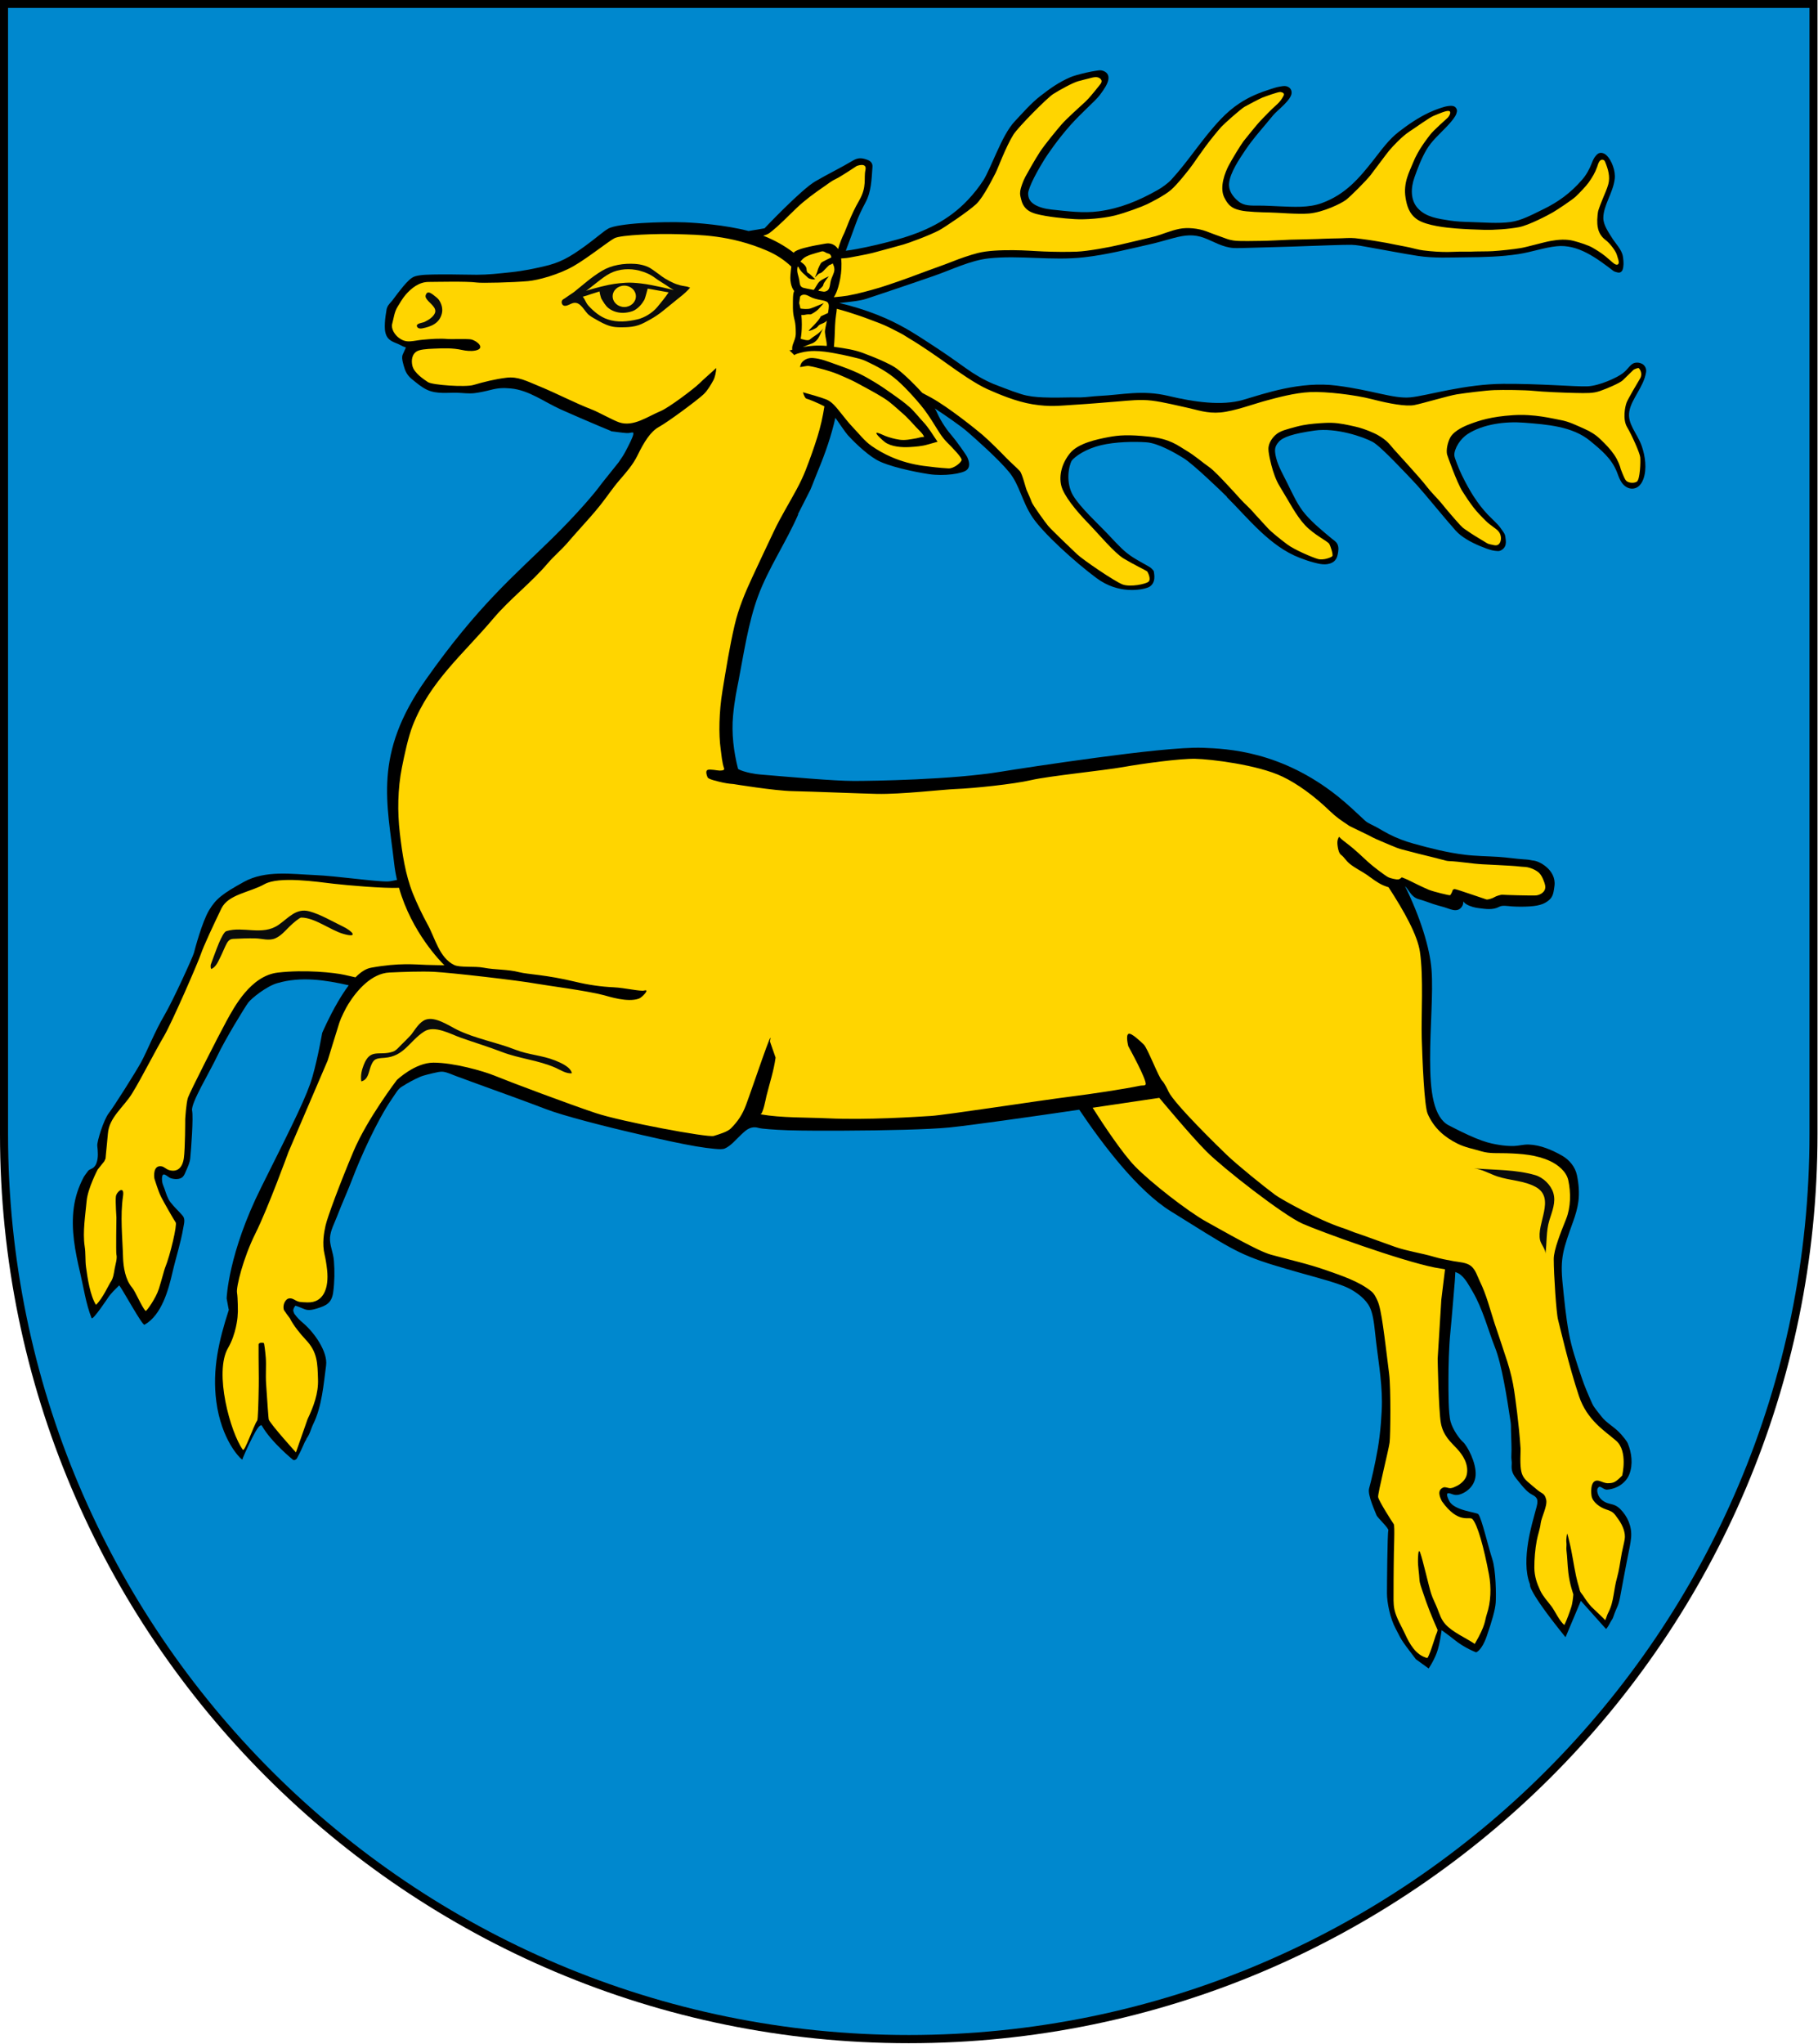
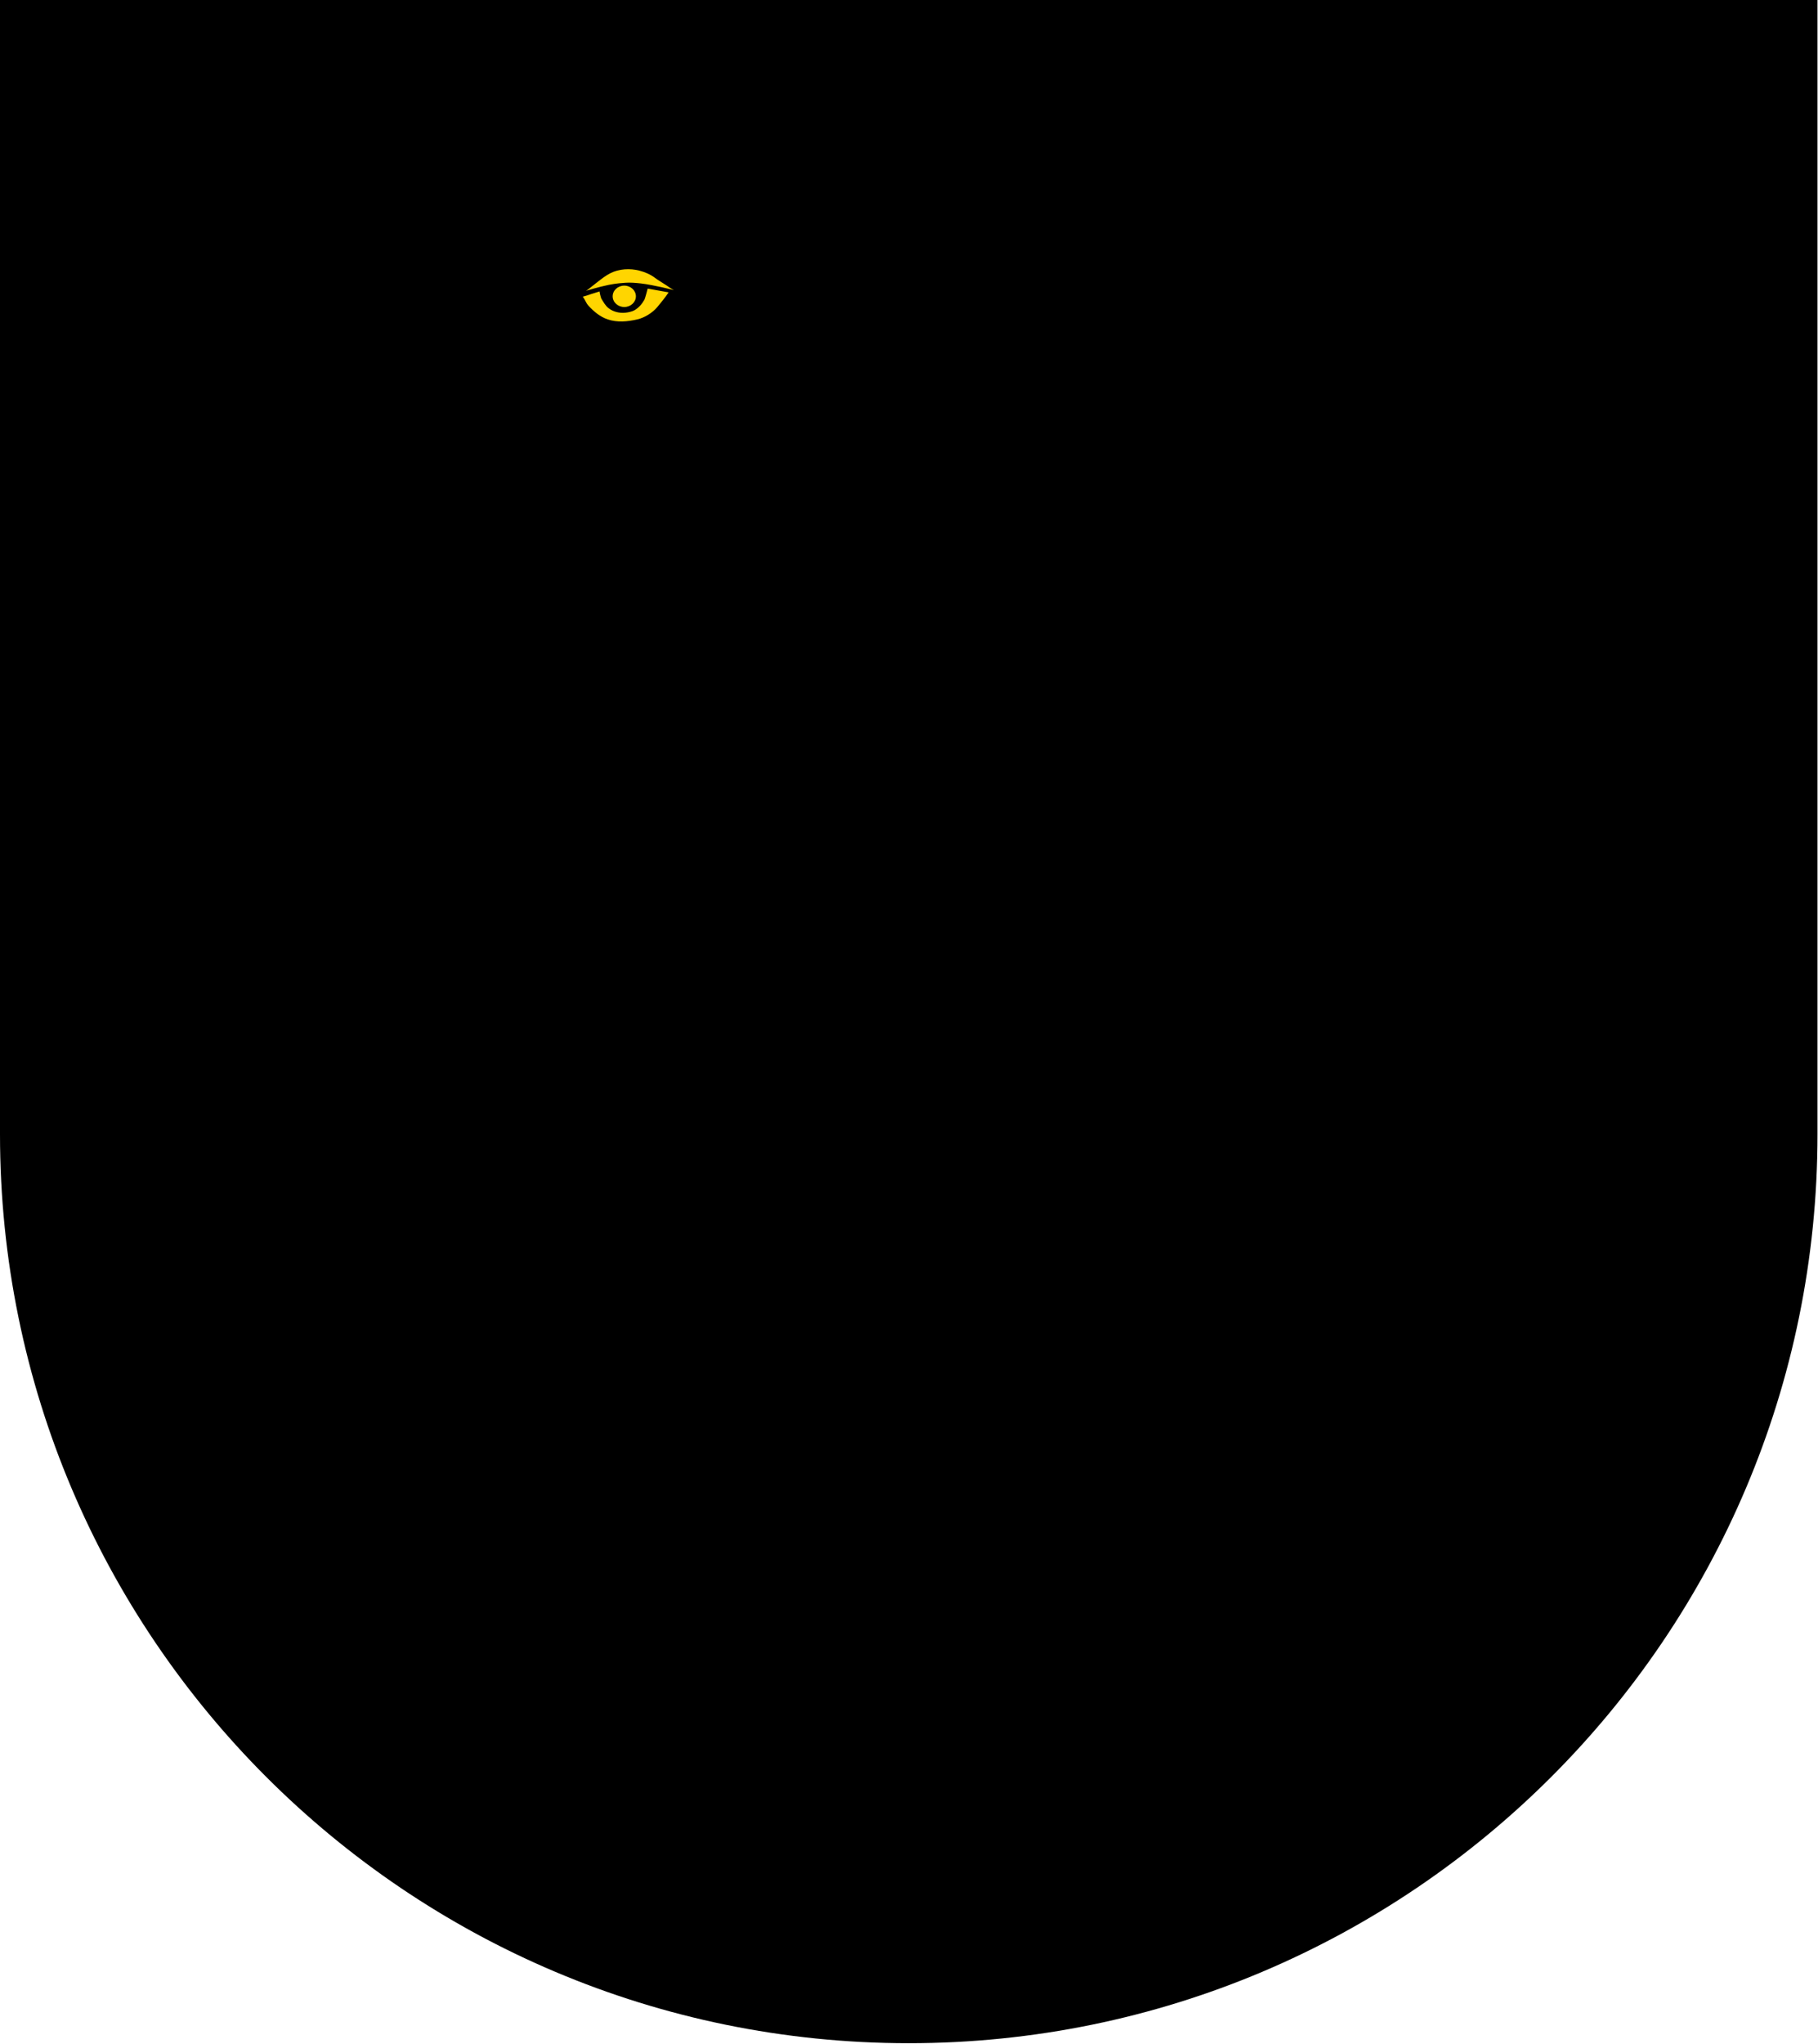
<svg xmlns="http://www.w3.org/2000/svg" xml:space="preserve" width="744" height="836.196" style="shape-rendering:geometricPrecision; text-rendering:geometricPrecision; image-rendering:optimizeQuality; fill-rule:evenodd; clip-rule:evenodd" viewBox="0 0 210 297" id="svg2">
  <defs id="defs4">
    <style type="text/css" id="style6">       .fil0 {fill:black;fill-rule:nonzero}    .fil1 {fill:#0088CE;fill-rule:nonzero}    .fil3 {fill:#0A0B0C;fill-rule:nonzero}    .fil2 {fill:#FFD500;fill-rule:nonzero}     </style>
  </defs>
  <g id="Dummy_x0025_Layer_x0025_Dummy_x0025_Layer" transform="matrix(1.258,0,0,1.258,-27.127,-38.365)">
    <path id="path70" class="fil0" d="M 0,30.488 L 0,161.511 C 0,219.476 47.02,266.511 105,266.511 C 162.978,266.511 210,219.476 210,161.511 L 210,30.488 L 0,30.488 L 0,30.488 z " style="fill:#000000;fill-rule:nonzero" />
-     <path id="path68" class="fil1" d="M 0.93,31.409 L 0.93,161.522 C 0.93,218.984 47.525,265.565 105.003,265.565 C 162.479,265.565 209.075,218.984 209.075,161.522 L 209.075,31.409 L 0.93,31.409 L 0.929,31.409 L 0.93,31.409 z " style="fill:#0088ce;fill-rule:nonzero" />
-     <path id="path84" class="fil0" d="M 79.141,56.182 C 77.818,56.129 75.89,56.157 74.159,56.265 C 73.293,56.319 72.448,56.407 71.771,56.512 C 71.094,56.617 70.575,56.737 70.247,56.924 C 69.725,57.222 68.798,58.056 67.571,58.941 C 65.77,60.24 64.688,60.857 62.753,61.288 C 61.775,61.506 60.603,61.777 59.006,61.947 C 57.643,62.092 56.38,62.235 55.094,62.235 C 53.889,62.235 52.371,62.184 51.018,62.194 C 50.341,62.199 49.682,62.209 49.165,62.235 C 48.647,62.262 48.266,62.331 48.012,62.4 C 47.717,62.48 47.482,62.657 47.312,62.812 C 46.788,63.288 46.379,63.838 45.953,64.376 C 45.742,64.644 45.536,64.931 45.335,65.2 C 45.175,65.413 44.84,65.684 44.718,66.065 C 44.702,66.11 44.683,66.15 44.676,66.188 C 44.59,66.722 44.493,67.268 44.471,67.835 C 44.452,68.297 44.436,68.839 44.676,69.318 C 44.982,69.921 45.637,70.051 46.077,70.265 C 46.108,70.28 46.149,70.305 46.241,70.347 C 46.333,70.389 46.456,70.458 46.571,70.512 C 46.685,70.566 46.822,70.594 46.9,70.635 L 46.529,71.459 C 46.426,71.707 46.47,71.993 46.529,72.282 C 46.589,72.572 46.687,72.862 46.735,73.024 C 46.889,73.537 47.184,73.97 47.6,74.3 C 48.146,74.733 48.689,75.223 49.371,75.535 C 50.469,76.04 51.755,75.837 52.83,75.865 C 53.473,75.883 54.16,75.989 54.847,75.906 C 55.435,75.833 56.139,75.68 56.7,75.535 C 57.556,75.313 58.164,75.286 59.047,75.371 C 61.133,75.571 62.872,76.926 64.812,77.8 C 66.327,78.482 67.856,79.127 69.382,79.776 C 69.777,79.945 70.182,80.099 70.576,80.271 L 70.618,80.312 C 70.618,80.312 71.056,80.371 71.565,80.435 C 71.819,80.468 72.116,80.503 72.347,80.518 C 72.579,80.532 72.728,80.519 72.882,80.477 C 73.071,80.424 73.173,80.478 73.171,80.477 C 73.175,80.508 73.188,80.597 73.171,80.682 C 73.102,81.024 72.783,81.671 72.265,82.659 C 72.097,82.98 71.83,83.405 71.482,83.894 L 69.506,86.365 C 68.737,87.448 66.632,89.909 63.782,92.706 C 59.424,96.986 55.207,100.466 49.165,109.053 C 43.102,117.67 44.749,123.251 45.541,130.218 C 45.616,130.879 45.729,131.519 45.87,132.137 C 45.406,132.241 45.045,132.307 44.843,132.315 C 43.52,132.368 38.916,131.68 36.324,131.574 C 33.73,131.468 30.661,130.991 28.174,132.368 C 25.687,133.744 24.947,134.326 24.153,135.648 C 23.359,136.971 22.513,140.145 22.407,140.569 C 22.3,140.993 20.025,146.02 18.967,147.819 C 17.908,149.618 16.956,152 16.32,153.165 C 15.685,154.328 13.146,158.35 12.564,159.09 C 11.982,159.832 11.188,162.371 11.241,162.848 C 11.313,163.499 11.378,164.219 11.147,164.847 C 11.072,165.052 10.961,165.228 10.793,165.369 C 10.789,165.373 10.784,165.378 10.779,165.382 L 10.779,165.382 C 10.617,165.508 10.293,165.594 10.183,165.746 C 9.968,166.041 9.749,166.321 9.658,166.494 C 9.077,167.597 8.694,168.746 8.527,169.981 C 8.182,172.526 8.684,175.074 9.267,177.545 C 9.667,179.243 9.933,181.129 10.581,182.754 C 10.709,183.073 12.495,180.38 12.496,180.379 C 12.831,179.874 13.346,179.395 13.77,178.973 C 14.117,179.342 16.45,183.659 16.699,183.519 C 18.686,182.4 19.467,179.479 19.931,177.46 C 20.037,176.998 20.156,176.537 20.278,176.078 C 20.496,175.254 20.727,174.432 20.919,173.601 C 21.017,173.182 21.104,172.761 21.175,172.337 C 21.254,171.869 21.44,171.315 21.098,170.917 C 20.644,170.39 20.12,169.924 19.697,169.371 C 19.35,168.919 19.189,168.343 19.006,167.811 C 18.925,167.579 18.798,167.323 18.754,167.083 C 18.713,166.856 18.688,166.552 18.756,166.33 C 18.894,165.873 19.421,166.48 19.691,166.58 C 20.084,166.723 20.789,166.796 21.14,166.413 C 21.305,166.234 21.393,165.987 21.487,165.767 C 21.697,165.271 21.931,164.824 21.983,164.277 C 22.089,163.166 22.353,159.62 22.195,158.773 C 22.037,157.926 24.206,154.381 25.105,152.476 C 26.004,150.571 28.333,146.76 28.703,146.284 C 29.074,145.807 30.767,144.432 32.037,144.062 C 34.782,143.262 37.577,143.692 40.296,144.31 C 39.845,144.907 39.422,145.575 39.035,146.235 C 37.978,148.044 37.224,149.818 37.224,149.818 C 37.224,149.818 36.742,152.633 36.112,154.841 C 35.486,157.032 33.993,160.027 30.182,167.647 C 26.359,175.295 26.188,180.453 26.188,180.453 L 26.188,180.494 C 26.188,180.494 26.247,180.815 26.312,181.153 C 26.344,181.322 26.371,181.478 26.394,181.606 C 26.406,181.67 26.429,181.734 26.435,181.771 C 26.439,181.789 26.434,181.803 26.435,181.812 C 25.297,185.315 24.505,188.671 24.994,192.394 C 25.285,194.61 25.978,196.256 26.6,197.335 C 27.222,198.415 27.794,198.941 27.794,198.941 L 28,199.106 L 28.082,198.859 C 28.082,198.859 28.572,197.687 29.112,196.635 C 29.382,196.109 29.655,195.588 29.894,195.318 C 30.014,195.182 30.142,195.121 30.182,195.112 C 30.189,195.115 30.238,195.148 30.265,195.194 C 31.355,197.111 33.888,199.147 33.888,199.147 L 33.929,199.147 L 33.971,199.147 C 34.066,199.17 34.094,199.136 34.135,199.106 C 34.176,199.076 34.229,199.06 34.259,199.024 C 34.318,198.95 34.361,198.846 34.423,198.735 C 34.55,198.513 34.696,198.212 34.835,197.912 C 34.974,197.612 35.098,197.327 35.206,197.088 C 35.26,196.969 35.334,196.876 35.371,196.8 C 35.407,196.724 35.429,196.654 35.412,196.677 C 35.826,196.13 35.93,195.525 36.194,194.988 C 37.2,192.948 37.388,190.386 37.676,188.235 C 37.788,187.403 37.422,186.446 36.894,185.559 C 36.366,184.671 35.666,183.881 35.082,183.376 C 34.518,182.887 34.335,182.69 34.053,182.306 L 34.012,182.265 L 33.888,181.935 C 33.852,181.666 34.074,181.395 34.135,181.318 C 34.595,181.463 34.913,181.626 35.206,181.73 C 35.541,181.848 35.89,181.867 36.606,181.647 C 37.176,181.472 37.61,181.315 37.924,181.029 C 38.237,180.744 38.422,180.342 38.5,179.753 C 38.66,178.559 38.677,177.333 38.582,176.13 C 38.506,175.15 38.069,174.321 38.129,173.453 C 38.188,172.611 38.63,171.832 38.953,170.982 C 39.518,169.5 40.198,168.032 40.765,166.535 C 41.615,164.288 43.574,159.91 45.253,157.476 C 45.767,156.732 45.965,156.315 46.406,156.035 C 47.212,155.524 47.867,155.178 48.547,154.882 C 48.973,154.696 49.988,154.471 49.988,154.471 C 50.455,154.374 50.856,154.239 51.265,154.306 C 51.737,154.382 52.2,154.617 52.706,154.8 C 53.526,155.096 54.358,155.408 55.176,155.706 C 57.839,156.675 60.48,157.617 63.124,158.629 C 65.02,159.356 69.824,160.612 74.324,161.635 C 76.573,162.147 78.724,162.624 80.418,162.912 C 81.265,163.055 81.999,163.15 82.559,163.2 C 82.839,163.225 83.064,163.245 83.259,163.241 C 83.454,163.238 83.624,163.215 83.753,163.159 C 84.458,162.851 85.036,162.125 85.647,161.553 C 85.953,161.267 86.233,160.997 86.553,160.853 C 86.873,160.709 87.209,160.664 87.582,160.771 C 87.829,160.841 88.256,160.893 88.859,160.935 C 89.462,160.978 90.231,161.033 91.124,161.059 C 92.908,161.111 95.184,161.11 97.547,161.1 C 102.273,161.08 107.374,160.969 109.735,160.73 C 112.248,160.474 118.975,159.517 124.702,158.681 C 127.408,162.71 131.45,168.038 135.277,170.414 L 135.277,170.414 C 141.839,174.489 142.95,175.336 147.077,176.605 C 151.205,177.875 154.336,178.545 155.867,179.324 C 156.774,179.785 157.811,180.56 158.266,181.486 C 158.591,182.147 158.746,183.075 158.898,184.57 C 159.164,187.166 159.672,189.807 159.672,192.428 C 159.672,193.697 159.514,195.972 159.196,197.826 C 158.877,199.678 158.401,201.689 158.191,202.428 C 157.979,203.169 158.931,205.18 159.037,205.498 C 159.144,205.817 160.519,207.032 160.412,207.297 C 160.307,207.561 160.255,213.489 160.255,214.547 C 160.255,215.605 160.625,217.457 161.26,218.621 C 161.943,219.876 161.587,219.554 163.592,222.155 L 165.07,223.225 C 165.07,223.225 165.642,222.406 166.012,221.401 C 166.383,220.394 166.568,218.802 166.568,218.802 C 166.568,218.802 167.457,219.429 167.997,219.872 C 169.207,220.865 170.557,221.361 170.557,221.361 C 170.557,221.361 171.205,221.177 171.788,219.483 C 172.369,217.79 172.76,216.472 172.819,215.626 C 172.878,214.766 172.846,211.855 172.423,210.586 C 171.998,209.315 171.185,205.831 170.814,205.407 C 170.602,205.165 168.016,205.007 167.449,203.872 C 167.077,203.131 167.106,202.855 167.607,203.026 C 167.898,203.125 168.116,203.25 168.592,203.144 C 169.069,203.039 170.391,202.403 170.498,200.921 C 170.603,199.44 169.493,197.463 169.069,197.091 C 168.645,196.722 167.871,195.67 167.607,194.717 C 167.342,193.764 167.36,191.217 167.36,189.79 C 167.36,188.36 167.413,186.105 167.571,184.517 C 167.729,182.929 168.098,178.427 168.098,178.427 L 168.156,177.428 C 168.395,177.518 168.599,177.62 168.741,177.735 C 169.351,178.233 169.704,178.93 170.141,179.671 C 171.333,181.691 171.988,184.266 172.735,186.135 C 173.528,188.117 174.13,192.001 174.547,194.782 C 174.596,195.114 174.581,195.423 174.588,195.771 C 174.608,196.716 174.679,197.734 174.629,198.653 C 174.614,198.921 174.656,199.161 174.671,199.394 C 174.683,199.625 174.637,199.879 174.671,200.177 C 174.736,200.796 175.165,201.252 175.494,201.659 C 175.856,202.107 176.209,202.568 176.688,202.935 C 176.893,203.095 177.16,203.2 177.347,203.347 C 177.534,203.494 177.62,203.66 177.635,203.841 C 177.672,204.296 177.473,204.752 177.347,205.282 C 177.248,205.703 176.816,207.076 176.565,208.659 C 176.313,210.242 176.216,212.065 176.77,213.476 C 176.779,213.497 176.766,213.597 176.812,213.765 C 176.857,213.932 176.961,214.157 177.182,214.547 C 177.625,215.328 178.567,216.729 180.682,219.365 L 180.888,219.612 L 181.012,219.323 L 182.659,215.412 L 185.418,218.5 L 185.582,218.665 L 185.706,218.5 C 185.833,218.337 185.982,218.051 186.118,217.8 C 186.186,217.674 186.276,217.566 186.323,217.471 C 186.371,217.375 186.385,217.323 186.406,217.265 C 186.632,216.606 186.786,216.303 186.9,216.029 C 187.014,215.756 187.095,215.479 187.188,215 C 187.352,214.15 187.485,213.423 187.641,212.571 C 187.856,211.413 188.071,210.355 188.3,209.194 C 188.366,208.86 188.437,208.428 188.465,208.082 C 188.566,206.839 188.077,205.668 187.188,204.788 C 186.91,204.513 186.635,204.376 186.365,204.294 C 186.094,204.212 185.824,204.176 185.541,204.047 C 184.998,203.798 184.64,203.36 184.553,202.771 C 184.542,202.701 184.54,202.557 184.594,202.441 C 184.648,202.325 184.749,202.247 184.8,202.235 C 184.866,202.22 184.976,202.269 185.129,202.359 C 185.283,202.448 185.455,202.582 185.706,202.565 C 186.775,202.488 187.856,201.827 188.259,200.794 C 188.707,199.641 188.524,198.313 188.094,197.253 C 188.02,197.07 187.869,196.864 187.724,196.677 C 187.578,196.489 187.415,196.301 187.312,196.182 C 186.573,195.329 185.619,194.898 185.006,194.082 C 184.665,193.628 184.184,193.1 183.976,192.641 C 183.508,191.603 183.089,190.631 182.741,189.594 C 182.156,187.854 181.581,186.188 181.259,184.406 C 180.926,182.563 180.751,180.718 180.559,178.847 C 180.243,175.772 180.603,174.853 181.794,171.518 C 182.047,170.813 182.272,170.044 182.37,169.294 C 182.503,168.284 182.412,167.23 182.206,166.247 C 182.005,165.279 181.323,164.46 180.476,163.982 C 179.341,163.342 178.013,162.755 176.647,162.706 C 176.032,162.684 175.486,162.853 174.959,162.871 C 174.391,162.888 173.791,162.841 173.229,162.747 C 172.088,162.558 171.023,162.383 167.382,160.482 C 166.541,160.043 165.98,159.075 165.653,157.724 C 165.325,156.373 165.246,154.673 165.241,152.865 C 165.232,149.247 165.607,145.182 165.406,142.53 C 165.214,139.994 164.099,136.43 162.341,132.858 C 162.522,133.025 162.671,133.252 162.853,133.512 C 163.095,133.858 163.41,134.232 163.965,134.376 C 164.498,134.516 165.016,134.726 165.571,134.912 C 166.187,135.12 166.792,135.242 167.341,135.447 C 167.505,135.508 167.691,135.572 167.918,135.612 C 168.144,135.651 168.415,135.656 168.659,135.488 C 168.888,135.331 169.075,135.027 169.071,134.706 C 169.07,134.662 169.077,134.65 169.071,134.624 C 169.178,134.747 169.279,134.86 169.441,134.953 C 169.924,135.231 170.433,135.349 170.923,135.406 C 171.603,135.483 172.464,135.653 173.229,135.241 C 173.609,135.037 174.143,135.161 174.753,135.2 C 175.406,135.242 176.064,135.241 176.729,135.2 C 177.413,135.159 177.898,135.053 178.253,134.912 C 178.608,134.771 178.853,134.586 179.035,134.418 C 179.11,134.349 179.254,134.209 179.365,133.965 C 179.476,133.721 179.537,133.409 179.612,132.812 C 179.726,131.902 179.266,131.156 178.706,130.671 C 178.146,130.186 177.522,129.917 177.059,129.888 C 177,129.885 176.797,129.833 176.606,129.806 C 176.414,129.779 176.238,129.773 176.112,129.765 C 175.127,129.701 174.16,129.543 173.147,129.477 C 171.836,129.392 170.509,129.387 169.235,129.23 C 167.24,128.983 165.3,128.496 163.347,127.953 C 162.344,127.674 161.382,127.315 160.465,126.841 C 160.02,126.61 159.589,126.353 159.147,126.1 C 158.62,125.799 158.061,125.609 157.706,125.277 C 156.698,124.334 155.711,123.394 154.618,122.518 C 148.054,117.258 141.845,116.983 138.97,116.877 C 136.564,116.789 131.49,117.374 126.618,118.029 C 121.746,118.685 117.109,119.396 115.665,119.635 C 110.013,120.573 100.733,120.706 98.659,120.706 C 96.283,120.706 91.184,120.237 87.871,119.965 C 87.079,119.899 86.4,119.74 85.935,119.594 C 85.703,119.522 85.52,119.448 85.4,119.388 C 85.34,119.359 85.299,119.323 85.276,119.306 C 84.768,117.327 84.512,115.187 84.7,113.171 C 84.869,111.344 85.151,110.078 85.318,109.218 C 85.944,105.97 86.455,102.435 87.582,99.376 C 88.784,96.117 90.835,93.136 92.235,89.906 L 92.194,89.906 L 93.635,87.065 C 93.932,86.381 94.175,85.682 94.459,85.006 C 95.367,82.842 96.064,80.794 96.521,78.756 C 97.058,79.51 97.657,80.418 97.944,80.743 C 98.429,81.289 99.966,82.853 101.272,83.607 C 102.578,84.362 105.6,85.001 107.334,85.265 C 109.068,85.528 111.233,85.221 111.717,84.772 C 112.201,84.325 111.887,83.61 111.783,83.345 C 111.68,83.08 110.416,81.314 109.987,80.832 C 109.559,80.349 108.767,79.307 108.243,78.103 C 108.189,77.98 108.108,77.835 108.004,77.674 C 109.249,78.481 111.031,79.723 111.712,80.312 C 112.692,81.159 115.383,83.538 116.612,85.047 C 117.814,86.525 118.076,88.417 119.288,90.235 C 120.52,92.083 124.21,95.43 126.7,97.277 C 127.984,98.229 129.289,98.57 130.365,98.635 C 131.441,98.701 132.278,98.504 132.671,98.347 C 133.129,98.164 133.331,97.717 133.37,97.359 C 133.41,97.001 133.339,96.672 133.329,96.576 C 133.313,96.419 133.228,96.355 133.165,96.288 C 133.101,96.222 133.04,96.14 132.959,96.082 C 132.797,95.967 132.573,95.843 132.341,95.712 C 131.878,95.45 131.33,95.153 130.859,94.847 C 129.914,94.234 129.317,93.592 128.1,92.294 C 126.861,90.975 124.83,89.145 123.982,87.724 C 123.578,87.047 123.415,86.158 123.447,85.376 C 123.479,84.595 123.704,83.908 123.818,83.73 C 123.939,83.538 124.396,83.135 125.012,82.782 C 125.628,82.43 126.424,82.108 127.235,81.918 C 128.877,81.533 131.012,81.484 132.465,81.588 C 133.807,81.684 135.683,82.757 136.788,83.441 C 137.281,83.746 138.333,84.653 139.341,85.582 C 140.349,86.511 141.337,87.455 141.729,87.847 C 141.748,87.866 141.747,87.906 141.77,87.93 C 144.209,90.351 146.722,93.61 150.171,94.93 C 150.693,95.129 151.218,95.32 151.776,95.465 C 152.376,95.622 153.227,95.87 153.959,95.465 C 154.376,95.236 154.514,94.824 154.577,94.477 C 154.631,94.169 154.716,93.749 154.535,93.365 C 154.384,93.039 154.094,92.893 153.918,92.747 C 152.842,91.854 151.714,90.93 150.829,89.906 C 149.954,88.893 149.389,87.616 148.77,86.365 C 148.293,85.395 147.7,84.386 147.453,83.4 C 147.35,82.99 147.298,82.648 147.329,82.371 C 147.361,82.094 147.484,81.839 147.741,81.547 C 148.224,80.998 149.325,80.597 151.9,80.23 C 154.37,79.877 157.524,80.954 158.612,81.547 C 159.09,81.808 160.145,82.807 161.165,83.853 C 162.184,84.899 163.216,85.974 163.718,86.529 C 164.707,87.623 167.003,90.463 168.206,91.8 C 168.866,92.533 169.981,93.147 171.006,93.571 C 171.518,93.783 172.004,93.968 172.406,94.065 C 172.607,94.113 172.824,94.135 172.982,94.147 C 173.14,94.159 173.266,94.155 173.435,94.065 C 173.736,93.906 173.918,93.652 173.97,93.365 C 174.023,93.078 173.97,92.769 173.929,92.459 C 173.897,92.209 173.756,92.021 173.6,91.8 C 173.444,91.579 173.274,91.323 173.065,91.1 C 172.646,90.653 172.183,90.24 171.912,89.947 C 171.275,89.261 170.851,88.733 170.224,87.765 C 169.921,87.299 169.363,86.325 168.906,85.376 C 168.677,84.902 168.484,84.423 168.329,84.018 C 168.174,83.612 168.053,83.277 168.041,83.112 C 168.014,82.738 168.2,82.221 168.494,81.753 C 168.788,81.285 169.208,80.871 169.565,80.641 C 171.379,79.47 173.944,79.154 176.112,79.324 C 178.762,79.531 181.694,79.742 183.729,81.424 C 185.05,82.514 186.203,83.465 186.818,85.006 C 186.926,85.278 187.044,85.643 187.229,85.994 C 187.415,86.346 187.71,86.694 188.135,86.859 C 188.533,87.013 188.947,86.943 189.247,86.735 C 189.547,86.528 189.74,86.198 189.865,85.871 C 190.324,84.666 190.082,83.156 189.7,82.041 C 189.437,81.273 188.994,80.62 188.671,79.983 C 188.347,79.345 188.129,78.728 188.259,78.006 C 188.393,77.262 188.796,76.59 189.206,75.865 C 189.615,75.14 190.049,74.383 190.194,73.477 C 190.263,73.049 190.027,72.68 189.741,72.529 C 189.455,72.379 189.173,72.356 188.918,72.406 C 188.613,72.467 188.398,72.699 188.218,72.9 C 188.037,73.101 187.864,73.328 187.518,73.6 C 186.863,74.114 184.781,75.076 183.4,75.124 C 181.967,75.174 177.91,74.809 173.682,74.835 C 171.545,74.849 169.367,75.17 167.465,75.535 C 165.562,75.901 163.919,76.312 162.935,76.4 C 160.994,76.575 158.616,75.575 154.453,75.041 C 150.228,74.5 146.145,75.954 143.624,76.688 C 141.192,77.397 137.989,76.945 135.018,76.235 C 131.954,75.503 129.714,76.105 126.947,76.235 C 126.234,76.269 125.564,76.383 124.888,76.4 C 124.567,76.409 124.222,76.394 123.9,76.4 C 122.769,76.421 121.639,76.446 120.523,76.4 C 119.665,76.366 118.816,76.279 118.012,76.029 C 117.338,75.819 116.691,75.579 116.035,75.329 C 115.602,75.15 115.174,75.01 114.759,74.835 C 113.628,74.356 112.59,73.742 111.588,73.024 C 110.901,72.531 110.192,72.024 109.488,71.541 C 108.789,71.061 108.102,70.604 107.388,70.141 C 106.678,69.679 105.973,69.216 105.247,68.782 C 104.33,68.236 103.379,67.734 102.406,67.3 C 101.006,66.677 99.559,66.18 98.082,65.776 C 97.716,65.677 97.342,65.588 96.973,65.496 L 97.053,65.488 C 98.225,65.369 99.388,65.237 100.018,65.035 C 100.633,64.837 101.26,64.624 101.871,64.418 C 103.894,63.737 105.908,63.06 107.924,62.359 C 110.038,61.623 112.129,60.57 114.265,60.341 C 117.851,59.958 121.542,60.638 125.259,60.218 C 127.867,59.923 130.434,59.268 132.959,58.694 C 133.853,58.491 134.726,58.222 135.594,57.994 C 136.913,57.647 137.924,57.517 139.177,57.994 C 140.221,58.392 141.273,59.067 142.553,59.147 C 142.917,59.17 143.779,59.139 144.982,59.106 C 146.186,59.073 147.71,59.035 149.224,58.983 C 152.25,58.878 155.354,58.758 156.141,58.776 C 156.814,58.792 157.499,58.942 158.2,59.065 C 160.052,59.389 161.927,59.761 163.8,60.053 C 165.712,60.352 167.613,60.231 169.482,60.218 C 171.454,60.205 173.473,60.151 175.453,59.847 C 176.993,59.611 178.405,59.09 179.859,58.941 C 182.326,58.687 184.444,60.288 186.406,61.782 C 186.531,61.878 186.685,61.911 186.818,61.947 C 186.95,61.984 187.101,62.014 187.229,61.947 C 187.485,61.814 187.525,61.541 187.559,61.33 C 187.627,60.906 187.559,60.406 187.518,60.135 C 187.453,59.711 187.228,59.334 186.982,58.983 C 186.737,58.631 186.477,58.322 186.323,58.077 C 185.838,57.3 185.257,56.486 185.253,55.688 C 185.25,54.968 185.527,54.249 185.829,53.506 C 186.132,52.764 186.467,52.008 186.571,51.159 C 186.626,50.704 186.542,50.172 186.365,49.677 C 186.187,49.182 185.925,48.71 185.582,48.4 C 185.391,48.228 185.148,48.137 184.923,48.153 C 184.699,48.169 184.556,48.307 184.429,48.441 C 184.177,48.71 184.03,49.062 183.935,49.306 C 183.648,50.052 183.3,50.692 182.782,51.282 C 181.451,52.802 180.066,53.824 178.253,54.7 C 177.042,55.285 175.8,55.972 174.547,56.141 C 173.043,56.344 171.391,56.181 169.812,56.141 C 169.036,56.121 168.286,56.092 167.547,55.977 C 166.13,55.756 164.782,55.583 163.841,54.577 C 162.955,53.629 162.993,52.231 163.429,50.994 C 163.823,49.878 164.243,48.778 164.829,47.782 C 165.42,46.781 166.281,46.043 167.135,45.147 C 167.205,45.073 167.598,44.67 167.918,44.241 C 168.078,44.027 168.216,43.824 168.288,43.583 C 168.324,43.462 168.369,43.318 168.329,43.171 C 168.29,43.023 168.181,42.869 168.041,42.8 C 167.8,42.682 167.52,42.721 167.259,42.759 C 166.997,42.797 166.752,42.875 166.476,42.965 C 165.925,43.145 165.364,43.384 165.118,43.5 C 163.851,44.096 162.697,44.89 161.618,45.724 C 160.455,46.621 159.6,47.833 158.735,48.935 C 157.019,51.12 155.46,52.957 152.724,53.959 C 151.213,54.512 149.489,54.398 147.823,54.33 C 147.062,54.298 146.255,54.248 145.476,54.247 C 144.537,54.246 143.754,54.303 143.088,53.753 C 142.374,53.164 141.92,52.453 142.018,51.612 C 142.155,50.432 143.147,48.944 143.871,47.865 C 144.833,46.428 146.011,45.165 147.124,43.788 C 147.179,43.72 147.393,43.504 147.618,43.294 C 147.842,43.084 148.106,42.853 148.359,42.594 C 148.612,42.335 148.847,42.079 149.018,41.812 C 149.188,41.545 149.315,41.232 149.182,40.906 C 149.078,40.649 148.834,40.498 148.606,40.453 C 148.377,40.408 148.134,40.456 147.906,40.494 C 147.449,40.57 147.021,40.724 146.835,40.782 C 145.536,41.195 144.383,41.657 143.212,42.429 C 142.425,42.948 141.715,43.566 141.071,44.241 C 138.907,46.508 137.403,49.001 135.347,51.241 C 134.976,51.647 134.285,52.151 133.782,52.435 C 131.572,53.685 129.431,54.575 126.947,54.906 C 125.173,55.143 123.322,54.897 121.471,54.7 C 120.737,54.623 120.025,54.426 119.535,54.124 C 119.046,53.821 118.794,53.431 118.794,52.847 C 118.794,52.529 119.1,51.762 119.494,50.994 C 119.888,50.226 120.353,49.426 120.688,48.894 C 121.034,48.344 122.242,46.565 123.694,44.941 C 124.326,44.234 125.022,43.553 125.629,42.965 C 126.237,42.377 126.778,41.868 127.071,41.482 C 127.636,40.735 127.962,40.201 128.059,39.712 C 128.107,39.467 128.082,39.209 127.935,39.012 C 127.788,38.814 127.568,38.701 127.318,38.641 C 127.081,38.585 126.884,38.637 126.576,38.682 C 126.269,38.728 125.876,38.803 125.506,38.888 C 124.766,39.058 124.028,39.259 123.653,39.424 C 122.333,40.001 121.361,40.692 120.235,41.565 C 119.102,42.442 118.214,43.495 117.271,44.488 C 116.458,45.344 115.775,46.738 115.171,48.071 C 114.566,49.404 114.026,50.687 113.647,51.282 C 113.126,52.102 112.504,52.878 111.835,53.588 C 109.597,55.965 106.828,57.279 103.682,58.159 C 102.122,58.596 100.535,58.976 98.947,59.271 C 98.544,59.346 98.136,59.409 97.725,59.46 C 98.18,58.238 98.733,56.773 98.884,56.336 C 99.159,55.54 99.596,54.645 99.995,53.902 C 100.681,52.622 100.703,51.235 100.808,49.765 C 100.837,49.35 100.597,49.098 100.227,48.96 C 99.612,48.731 99.15,48.687 98.566,49.036 C 97.135,49.891 95.627,50.612 94.188,51.455 C 92.56,52.407 88.334,56.872 88.334,56.872 L 88.334,56.872 L 86.493,57.182 C 83.769,56.472 80.497,56.239 79.141,56.182 L 79.141,56.182 z " style="fill:#000000;fill-rule:nonzero" />
-     <path id="path122" class="fil2" d="M 96.685,66.168 C 97.133,66.284 97.577,66.416 98.021,66.551 C 98.365,66.656 98.742,66.784 99.083,66.899 C 99.416,67.009 99.719,67.108 100.046,67.235 C 100.756,67.515 101.476,67.75 102.176,68.057 C 102.86,68.357 103.446,68.682 104.113,69.022 C 104.437,69.186 104.753,69.413 105.066,69.597 C 106.514,70.451 108.428,71.79 109.56,72.604 C 110.691,73.417 112.746,74.856 114.114,75.461 C 115.484,76.066 117.418,76.889 119.313,77.197 C 121.328,77.525 122.439,77.356 124.086,77.257 C 125.732,77.158 127.975,76.969 129.195,76.869 C 130.416,76.77 131.725,76.611 133.065,76.77 C 134.404,76.93 136.16,77.376 137.232,77.604 C 138.304,77.832 139.454,78.278 141.023,78.14 C 142.59,78.001 144.871,77.158 146.191,76.8 C 147.512,76.444 149.585,75.867 151.4,75.788 C 153.216,75.709 156.54,76.096 158.535,76.611 C 160.528,77.128 162.464,77.475 163.425,77.286 C 164.388,77.098 167.394,76.195 168.338,76.046 C 169.279,75.897 171.621,75.6 172.643,75.559 C 173.665,75.52 176.185,75.54 177.237,75.65 C 178.289,75.759 180.61,75.858 181.979,75.888 C 183.349,75.917 184.063,75.937 184.847,75.67 C 185.631,75.402 187.149,74.757 187.496,74.429 C 187.843,74.102 188.696,73.258 188.737,73.219 C 188.775,73.179 189.273,72.941 189.371,73.04 C 189.47,73.139 189.838,73.665 189.501,74.221 C 189.163,74.776 188.111,76.562 187.943,76.999 C 187.774,77.436 187.457,78.914 188.002,79.837 C 188.547,80.759 189.47,82.813 189.52,83.319 C 189.57,83.825 189.501,85.909 189.123,86.137 C 188.746,86.365 188.052,86.276 187.834,85.958 C 187.615,85.641 187.258,84.659 187.258,84.659 C 187.258,84.659 187.169,84.192 186.802,83.507 C 186.437,82.829 185.919,82.239 185.381,81.694 C 185.225,81.535 185.064,81.379 184.903,81.225 C 184.347,80.696 183.75,80.332 183.049,80.024 C 182.175,79.642 181.289,79.19 180.343,79.023 C 179.39,78.854 177.297,78.288 174.785,78.458 C 172.276,78.626 170.958,79.063 169.795,79.499 C 168.684,79.916 167.831,80.492 167.543,81.076 C 167.256,81.662 167.087,82.446 167.196,82.982 C 167.212,83.06 168.327,86.236 168.983,87.267 C 169.378,87.894 169.788,88.5 170.232,89.084 C 170.661,89.648 171.168,90.16 171.671,90.661 C 171.954,90.944 172.283,91.184 172.607,91.42 C 172.875,91.612 173.153,91.814 173.3,92.118 C 173.452,92.431 173.479,92.847 173.317,93.164 C 173.151,93.491 172.889,93.538 172.534,93.449 C 172.307,93.392 172.018,93.367 171.821,93.246 C 171.589,93.107 171.358,92.969 171.127,92.828 C 170.622,92.52 170.105,92.214 169.617,91.872 C 168.98,91.424 169.131,91.633 168.177,90.552 C 167.208,89.451 166.671,88.776 166.452,88.508 C 166.233,88.24 165.232,87.218 164.884,86.742 C 164.566,86.306 163.387,84.966 162.742,84.262 C 162.097,83.558 161.582,82.982 161.064,82.407 C 160.539,81.821 160.34,81.404 159.139,80.72 C 158.935,80.603 157.75,80.035 156.6,79.777 C 155.701,79.576 154.815,79.369 153.891,79.34 C 153.62,79.331 153.349,79.335 153.077,79.349 C 152.242,79.395 151.406,79.454 150.582,79.607 C 150.06,79.703 149.55,79.846 149.04,79.99 C 148.605,80.115 148.158,80.234 147.762,80.461 C 147.207,80.777 146.699,81.426 146.586,82.062 C 146.55,82.256 146.553,82.467 146.579,82.663 C 146.648,83.189 146.766,83.723 146.902,84.237 C 147.125,85.078 147.413,85.942 147.868,86.682 C 148.979,88.488 149.744,90.046 150.795,91.167 C 151.847,92.288 153.405,93.012 153.584,93.32 C 153.762,93.628 154.06,94.59 153.941,94.739 C 153.821,94.888 152.909,95.245 152.274,95.066 C 151.639,94.888 149.575,94.014 148.731,93.38 C 147.888,92.745 146.866,91.931 146.459,91.475 C 146.053,91.019 144.941,89.837 144.713,89.56 C 144.485,89.282 143.76,88.628 143.363,88.19 C 142.968,87.754 142.153,86.851 141.696,86.375 C 141.24,85.898 140.248,84.807 139.643,84.4 C 139.038,83.993 138.106,83.16 137.074,82.546 C 136.041,81.93 135.198,81.196 132.817,80.938 C 130.436,80.68 129.275,80.759 128.034,80.997 C 126.794,81.236 124.572,81.681 123.629,82.853 C 122.686,84.023 122.34,85.402 122.617,86.573 C 122.895,87.744 124.373,89.53 125.693,90.89 C 127.013,92.249 128.74,94.353 129.84,95.017 C 130.942,95.682 132.441,96.407 132.53,96.485 C 132.618,96.564 133.036,97.398 132.708,97.686 C 132.381,97.974 130.603,98.331 129.722,98.013 C 128.838,97.696 125.148,95.176 124.453,94.521 C 123.758,93.866 121.466,91.673 121.109,91.246 C 120.752,90.821 119.313,88.815 119.204,88.488 C 119.095,88.161 118.787,87.477 118.639,87.149 C 118.489,86.821 118.132,85.234 117.825,84.896 C 117.517,84.559 116.764,83.904 116.227,83.349 C 115.691,82.793 114.283,81.374 113.499,80.709 C 112.715,80.044 109.589,77.535 107.595,76.433 C 107.305,76.273 106.954,76.085 106.562,75.879 C 105.436,74.636 104.056,73.337 103.348,72.897 C 102.984,72.672 102.596,72.485 102.21,72.302 C 101.388,71.916 100.541,71.579 99.69,71.263 C 98.687,70.892 97.645,70.743 96.591,70.59 L 96.353,70.556 L 96.353,70.553 C 96.382,70.231 96.421,69.82 96.435,69.4 C 96.464,68.56 96.483,67.616 96.6,66.888 C 96.645,66.61 96.674,66.373 96.685,66.168 L 96.685,66.168 z M 126.246,158.455 C 127.535,160.49 129.726,163.763 131.137,165.215 C 132.936,167.068 137.274,170.454 139.391,171.618 C 141.508,172.782 145.318,175.005 146.853,175.428 C 149.024,176.027 151.16,176.491 153.283,177.241 C 154.988,177.843 157.018,178.501 158.451,179.666 C 158.8,179.952 158.971,180.334 159.162,180.747 C 159.634,181.769 159.955,184.798 160.505,189.186 C 160.716,190.879 160.663,196.277 160.559,197.125 C 160.452,197.97 159.182,202.997 159.235,203.422 C 159.288,203.845 160.875,206.332 161.034,206.543 C 161.192,206.754 161.034,209.454 161.034,211.412 C 161.034,212.394 161.006,213.376 161.017,214.357 C 161.024,215.036 160.974,215.731 161.116,216.4 C 161.325,217.391 161.927,218.328 162.346,219.241 C 162.87,220.383 163.577,221.678 164.901,222.015 C 165.068,222.056 165.803,219.677 165.88,219.443 C 165.93,219.291 166.143,218.861 166.092,218.742 C 165.409,217.185 164.915,215.972 164.385,214.356 C 164.245,213.932 164.03,213.395 164.008,212.946 C 163.97,212.164 163.819,211.452 163.838,210.671 C 163.838,210.671 163.846,209.183 164.087,209.832 C 164.404,210.681 165.088,213.735 165.358,214.575 C 165.543,215.152 165.848,215.717 166.072,216.282 C 166.353,216.991 166.507,217.562 167.018,218.127 C 167.851,219.049 169.377,219.692 170.398,220.388 C 171.711,218.147 171.536,217.707 171.788,216.975 C 172.263,215.586 172.322,213.866 172.045,212.391 C 171.448,209.213 170.703,206.544 170.12,205.962 C 169.771,205.613 168.52,206.596 166.607,203.918 C 166.326,203.359 166.043,202.638 166.759,202.32 C 167.004,202.212 167.352,202.425 167.61,202.4 C 167.851,202.375 168.138,202.241 168.35,202.131 C 168.859,201.869 169.375,201.387 169.485,200.803 C 169.709,199.605 169.022,198.567 168.334,197.827 C 167.646,197.086 166.747,196.345 166.481,194.863 C 166.218,193.381 166.112,187.454 166.112,187.454 L 166.537,180.615 L 166.964,177.113 C 166.544,177.035 166.129,176.982 165.776,176.912 C 161.767,176.111 152.51,172.738 150.5,171.847 C 149.373,171.347 147.083,169.744 144.818,168.018 C 142.552,166.292 140.356,164.461 139.423,163.53 C 137.606,161.713 134.048,157.431 133.947,157.312 C 133.893,157.32 130.513,157.828 126.246,158.455 L 126.246,158.455 z M 18.713,165.23 C 18.939,165.278 19.26,165.57 19.48,165.64 C 20.485,165.958 21.083,165.388 21.242,164.277 C 21.401,163.166 21.401,159.778 21.401,159.778 C 21.401,159.778 21.507,157.926 21.718,157.291 C 21.93,156.656 25.264,150.095 26.163,148.454 C 27.063,146.814 28.968,143.216 32.09,142.845 C 35.212,142.475 38.652,142.845 39.816,143.109 C 40.021,143.156 40.472,143.258 41.074,143.393 C 41.643,142.811 42.254,142.393 42.865,142.282 C 46.159,141.683 47.975,141.914 49.247,141.953 C 50.4,141.988 51.077,141.991 51.347,141.994 C 50.963,141.614 47.57,138.217 46.103,133.05 C 44.304,133.126 40.2,132.768 38.546,132.579 C 36.694,132.368 32.248,131.68 30.556,132.632 C 28.861,133.584 26.375,133.797 25.581,135.437 C 24.788,137.077 23.518,139.776 23.2,140.728 C 22.883,141.681 19.866,148.612 18.967,150.148 C 18.321,151.247 17.728,152.378 17.117,153.498 C 16.505,154.618 15.913,155.756 15.239,156.842 C 14.755,157.621 14.109,158.286 13.551,159.012 C 12.959,159.78 12.54,160.5 12.462,161.482 C 12.402,162.243 12.315,163.004 12.245,163.764 C 12.228,163.952 12.208,164.141 12.193,164.329 L 12.045,164.648 L 11.285,165.595 C 11.285,165.595 10.135,167.779 10.008,169.244 C 9.88,170.711 9.53,172.813 9.785,174.47 C 9.914,175.304 9.83,176.055 9.944,176.892 C 10.117,178.163 10.415,180.15 11.091,181.225 C 11.852,180.508 12.601,178.841 12.748,178.643 C 13.1,178.171 13.152,177.591 13.253,177.021 C 13.335,176.556 13.569,175.873 13.452,175.408 C 13.388,175.153 13.452,171.138 13.452,171.138 C 13.452,171.138 13.324,169.291 13.388,168.718 C 13.452,168.143 14.407,167.379 14.216,168.653 C 13.871,170.959 14.151,173.403 14.216,175.728 C 14.249,176.868 14.487,178.31 15.248,179.211 C 15.685,179.728 16.351,181.445 16.826,181.926 C 16.91,182.011 18.02,180.449 18.355,179.376 C 18.674,178.357 18.985,177.161 19.056,176.987 C 19.69,175.442 20.489,171.954 20.299,171.698 C 20.108,171.443 18.951,169.41 18.633,168.789 C 18.417,168.365 18.261,167.909 18.108,167.46 C 18.021,167.202 17.937,166.942 17.854,166.682 C 17.785,166.462 17.654,165.005 18.713,165.23 L 18.713,165.23 L 18.713,165.23 z M 92.018,87.075 C 92.418,86.334 92.787,85.576 93.093,84.79 C 93.585,83.529 94.04,82.254 94.445,80.962 C 94.809,79.797 95.073,78.622 95.255,77.437 C 94.595,77.082 93.487,76.622 93.168,76.539 C 93.035,76.504 92.897,76.198 92.773,75.809 C 93.373,75.968 94.888,76.404 95.469,76.637 C 96.091,76.886 96.558,77.466 96.968,77.971 C 97.503,78.628 98.006,79.304 98.595,79.915 C 99.289,80.632 99.884,81.44 100.712,82.015 C 101.415,82.502 102.175,82.929 102.959,83.272 C 104.156,83.798 105.412,84.135 106.705,84.312 C 107.658,84.441 108.619,84.545 109.581,84.603 C 110.215,84.642 111.094,83.9 111.111,83.622 C 111.127,83.345 110.211,82.376 109.424,81.592 C 108.827,80.998 108.392,80.234 107.948,79.525 C 107.458,78.739 106.954,77.971 106.358,77.26 C 106.043,76.884 105.721,76.514 105.39,76.15 C 105.108,75.842 104.821,75.537 104.526,75.24 C 104.249,74.959 103.963,74.687 103.667,74.427 C 102.578,73.472 101.354,72.817 100.05,72.206 C 99.528,71.962 98.945,71.851 98.39,71.712 C 97.715,71.544 97.032,71.412 96.348,71.286 C 95.999,71.223 95.649,71.166 95.297,71.122 C 94.9,71.072 94.501,71.041 94.1,71.041 L 94.1,71.041 C 93.868,71.04 93.636,71.052 93.405,71.076 C 93.094,71.106 92.787,71.163 92.487,71.247 C 92.398,71.272 91.811,71.409 91.795,71.532 L 91.193,70.94 C 91.242,70.988 91.409,70.943 91.542,70.899 C 91.539,70.88 91.537,70.86 91.535,70.841 C 91.517,70.635 91.553,70.452 91.618,70.265 C 91.747,69.89 91.947,69.529 91.947,68.988 C 91.947,67.561 91.766,67.528 91.659,66.724 C 91.613,66.382 91.607,65.793 91.618,65.241 C 91.623,64.965 91.628,64.677 91.659,64.459 C 91.674,64.35 91.715,64.258 91.741,64.171 L 91.761,64.104 C 91.725,64.062 91.691,64.015 91.659,63.965 C 91.494,63.706 91.381,63.361 91.329,62.894 C 91.29,62.541 91.351,61.908 91.431,61.29 C 90.652,60.55 89.739,59.934 88.653,59.465 C 84.367,57.613 80.728,57.626 78.347,57.547 C 75.966,57.467 71.731,57.621 70.99,58.017 C 70.249,58.414 67.915,60.297 66.249,61.249 C 64.582,62.202 62.208,62.864 60.99,62.971 C 59.293,63.118 55.662,63.219 55.063,63.129 C 54.005,62.971 50.235,63.063 49.521,63.063 C 48.422,63.063 47.525,63.785 46.858,64.558 C 46.502,64.971 46.219,65.482 45.929,65.947 C 45.56,66.542 45.499,67.231 45.317,67.892 C 45.153,68.487 45.633,69.196 46.097,69.531 C 46.517,69.835 46.872,69.956 47.387,69.927 C 47.853,69.9 48.308,69.789 48.772,69.748 C 49.78,69.657 50.797,69.564 51.81,69.664 C 52.037,69.687 54.064,69.622 54.428,69.704 C 55.148,69.865 56.152,70.756 54.906,70.992 C 54.417,71.086 53.843,71.022 53.387,70.923 C 52.282,70.681 51.282,70.725 50.144,70.771 C 49.278,70.806 48.444,70.86 48.078,71.133 C 47.439,71.611 47.576,72.479 47.664,72.804 C 47.876,73.598 48.949,74.305 49.447,74.637 C 49.963,74.98 53.782,75.239 54.697,74.969 C 55.896,74.616 57.204,74.287 58.527,74.128 C 59.849,73.968 60.828,74.505 62.31,75.114 C 64.446,75.992 66.304,76.997 68.464,77.835 C 69.147,78.1 70.853,79.055 71.55,79.287 C 73.192,79.832 74.809,78.617 76.341,77.978 C 77.315,77.571 80.246,75.349 80.823,74.773 C 81.325,74.272 81.932,73.775 82.752,73.012 C 82.752,73.475 82.594,74.118 82.427,74.417 C 82.108,74.99 81.775,75.581 81.304,76.034 C 80.627,76.683 77.221,79.215 76.128,79.817 C 75.159,80.35 74.417,81.55 73.651,83.119 C 73.137,84.171 72.358,85.059 71.596,85.938 C 70.773,86.887 70.099,87.928 69.314,88.905 C 68.568,89.836 67.766,90.72 66.97,91.606 C 66.518,92.109 66.067,92.615 65.628,93.13 C 64.892,93.995 64.007,94.718 63.272,95.583 C 61.342,97.851 58.925,99.667 57.01,101.933 C 53.518,106.068 49.721,109.161 47.704,114.258 C 47.159,115.635 46.722,117.726 46.434,119.179 C 45.949,121.625 45.91,124.272 46.196,126.72 C 46.473,129.084 46.825,131.491 47.704,133.704 C 48.14,134.802 48.827,136.228 49.397,137.263 C 50.29,138.882 50.751,141.119 52.467,141.959 C 53.153,142.296 54.817,142.072 55.88,142.277 C 57.255,142.542 58.624,142.445 60,142.799 C 61.01,143.058 63.056,143.076 66.509,143.909 C 67.952,144.258 69.451,144.477 70.954,144.544 C 72.124,144.598 74.026,145.038 74.446,144.915 C 75.121,144.716 74.212,145.707 73.818,145.849 C 72.509,146.321 70.336,145.601 69.77,145.452 C 67.76,144.923 63.11,144.332 61.959,144.121 C 59.926,143.748 52.078,142.849 50.165,142.753 C 48.675,142.679 46.495,142.764 45.005,142.833 C 42.932,142.929 41.238,144.888 40.243,146.484 C 39.934,146.979 39.392,148.064 39.212,148.626 C 38.982,149.337 37.862,152.993 37.862,152.993 L 33.337,163.549 C 33.337,163.549 30.949,170.103 29.52,172.96 C 28.092,175.816 27.278,179.173 27.384,179.809 C 27.49,180.444 27.484,182.004 27.484,182.004 L 27.444,182.659 C 27.444,182.659 27.291,184.596 26.355,186.194 C 24.702,189.019 26.619,195.97 28.058,197.961 C 28.268,198.254 29.312,195.144 29.719,194.585 C 29.809,194.463 29.864,192.556 29.896,190.571 C 29.916,189.394 29.872,188.131 29.878,187.254 C 29.884,186.507 29.878,185.845 29.878,185.794 C 29.878,185.612 30.271,185.538 30.486,185.643 C 30.527,185.662 30.64,186.473 30.71,187.345 C 30.778,188.184 30.674,189.278 30.747,190.355 C 30.885,192.402 31.014,194.396 31.062,194.493 C 31.381,195.162 34.194,198.266 34.194,198.266 L 35.535,194.433 C 36.233,192.965 36.799,191.46 36.744,189.825 C 36.681,187.951 36.703,186.686 35.304,185.222 C 34.742,184.635 33.85,183.53 33.496,182.779 L 33.08,182.222 C 33.039,182.131 32.821,181.87 32.801,181.805 C 32.691,181.437 32.784,180.913 33.12,180.615 C 33.373,180.389 33.732,180.464 33.992,180.615 C 34.545,180.938 34.678,180.898 35.46,180.938 C 37.45,181.036 38.003,179.196 37.801,177.24 C 37.722,176.468 37.594,175.79 37.511,175.447 C 37.193,174.125 37.447,172.823 37.616,172.061 C 37.828,171.108 39.257,167.245 40.845,163.488 C 42.432,159.732 45.852,155.255 45.852,155.255 C 45.852,155.255 47.941,153.245 50.086,153.245 C 52.374,153.245 55.767,154.175 57.302,154.811 C 58.836,155.446 65.801,158.06 68.818,159.065 C 71.834,160.07 81.782,161.922 82.47,161.711 C 83.034,161.538 84.044,161.247 84.448,160.842 C 85.263,160.025 85.785,159.236 86.194,158.144 C 87.002,155.984 89.476,148.545 88.959,150.788 L 89.614,152.662 C 89.388,154.254 88.98,155.414 88.556,157.107 C 88.499,157.333 88.15,159.263 87.845,159.21 C 90.364,159.645 93.129,159.558 95.679,159.678 C 100.177,159.889 105.892,159.506 107.585,159.4 C 109.278,159.295 120.233,157.602 123.619,157.178 C 125.999,156.881 129.754,156.322 131.754,155.906 C 131.983,155.859 132.279,155.932 132.367,155.77 C 132.589,155.352 130.367,151.344 130.367,151.344 C 130.367,151.344 130.031,150.055 130.406,149.915 C 130.743,149.79 131.771,150.79 132.152,151.146 C 132.582,151.547 133.883,154.956 134.265,155.319 C 134.556,155.596 134.915,156.379 135.015,156.591 C 135.701,158.026 140.8,162.999 141.764,163.919 C 142.98,165.083 146.106,167.614 147.346,168.523 C 148.088,169.069 152.311,171.401 155.021,172.306 C 155.077,172.324 155.132,172.34 155.187,172.358 C 155.81,172.555 156.294,172.815 156.921,172.997 C 157.238,173.089 160.095,174.144 161.172,174.519 C 162.633,175.029 164.185,175.232 165.669,175.669 C 166.417,175.89 167.183,176.038 167.951,176.176 C 168.588,176.293 169.446,176.312 169.969,176.74 C 170.509,177.181 170.699,177.924 170.998,178.533 C 171.736,180.035 172.148,181.684 172.68,183.339 C 172.944,184.159 173.253,184.993 173.511,185.813 C 173.719,186.477 173.954,187.129 174.163,187.792 C 174.517,188.914 174.803,190.071 174.968,191.238 C 175.071,191.966 175.498,194.863 175.696,197.86 C 175.577,201.311 175.834,201.054 177.561,202.543 C 178.176,203.073 178.469,202.941 178.653,203.732 C 178.817,204.435 178.098,205.766 178.017,206.452 C 177.939,207.125 177.692,207.756 177.561,208.456 C 177.377,209.436 177.279,210.587 177.284,211.591 C 177.286,212.076 177.366,212.575 177.502,213.039 C 177.613,213.421 177.793,213.85 177.959,214.21 C 178.261,214.868 178.815,215.464 179.254,216.039 C 179.659,216.57 180.21,217.806 180.757,218.199 C 181.051,217.601 181.365,216.706 181.57,216.075 C 181.664,215.784 181.769,215.044 181.789,214.668 C 181.79,214.618 181.376,213.558 181.213,212.166 C 181.107,211.272 181.095,210.362 180.994,209.566 C 180.96,209.299 181.023,208.97 180.994,208.753 C 180.923,208.211 181.087,207.656 181.073,207.642 C 181.129,207.704 181.203,208.078 181.331,208.595 C 181.657,209.898 181.821,211.23 182.102,212.542 C 182.196,212.979 182.311,213.412 182.441,213.839 C 182.495,214.018 182.535,214.317 182.661,214.469 C 183.098,214.994 183.105,215.224 183.871,216.095 C 183.901,216.129 185.491,217.616 185.473,217.656 C 185.617,217.34 185.665,217.082 185.83,216.769 C 186.162,216.141 186.323,215.444 186.439,214.75 C 186.551,214.085 186.649,213.422 186.83,212.773 C 186.951,212.341 187.042,211.903 187.12,211.463 C 187.214,210.928 187.291,210.39 187.393,209.857 C 187.493,209.34 187.632,208.834 187.722,208.317 C 187.852,207.558 187.489,206.692 187.007,206.014 C 186.45,205.234 186.41,205.13 185.566,204.851 C 184.901,204.633 184.003,204.029 183.891,203.276 C 183.795,202.623 183.81,201.195 184.884,201.589 C 185.117,201.675 185.499,201.827 185.73,201.827 C 186.437,201.823 186.636,201.741 187.43,200.948 C 187.43,200.948 188.131,198.131 186.73,196.913 C 185.473,195.822 183.382,194.571 182.442,191.767 C 181.246,188.194 180.24,183.76 180.023,182.937 C 179.82,182.176 179.526,177.691 179.526,175.932 C 179.526,174.861 180.319,172.896 180.955,171.308 C 181.507,169.926 181.511,168.238 181.206,166.83 C 180.985,165.808 179.986,165.022 179.089,164.608 C 177.515,163.88 175.784,163.764 174.063,163.708 C 173.126,163.678 172.109,163.767 171.205,163.497 C 170.219,163.202 169.306,163.051 168.388,162.593 C 166.878,161.838 165.666,160.781 164.96,159.158 C 164.563,158.245 164.352,153.006 164.273,150.427 C 164.194,147.847 164.498,143.362 164.061,140.426 C 163.775,138.504 162.249,135.768 160.439,132.984 C 160.229,132.922 160.029,132.848 159.847,132.771 C 159.105,132.455 158.517,131.949 157.911,131.535 C 157.298,131.113 156.571,130.781 155.935,130.259 C 155.506,129.905 155.289,129.487 154.988,129.271 C 154.825,129.154 154.758,129.013 154.7,128.859 C 154.642,128.704 154.603,128.534 154.576,128.365 C 154.523,128.027 154.493,127.73 154.576,127.459 C 154.614,127.338 154.669,127.237 154.718,127.153 L 154.975,127.406 C 154.975,127.406 155.386,127.75 155.915,128.148 C 156.444,128.545 157.582,129.603 158.045,130.04 C 158.508,130.477 160.042,131.654 160.4,131.825 C 160.757,131.998 161.352,132.076 161.352,132.076 L 161.564,132.076 C 161.722,132.076 161.973,131.839 161.973,131.839 C 161.973,131.839 162.595,132.076 162.86,132.222 C 163.124,132.368 164.58,133.069 165.096,133.28 C 165.611,133.492 167.45,133.942 167.543,133.903 C 167.637,133.863 167.808,133.478 167.821,133.399 C 167.835,133.32 167.901,133.188 168.112,133.202 C 168.324,133.214 171.539,134.339 171.736,134.391 C 171.934,134.445 172.53,134.233 172.676,134.127 C 172.822,134.021 173.443,133.823 173.602,133.849 C 173.761,133.876 177.042,133.969 177.478,133.929 C 177.893,133.892 178.384,133.624 178.514,133.211 C 178.616,132.877 178.477,132.527 178.357,132.217 C 178.24,131.913 178.095,131.596 177.865,131.36 C 177.5,130.986 176.79,130.694 176.273,130.643 C 176.122,130.627 175.971,130.631 175.821,130.613 C 174.907,130.505 173.977,130.475 173.059,130.42 C 172.476,130.385 171.893,130.363 171.31,130.333 C 170.002,130.264 168.704,130.016 167.397,129.96 C 167.15,129.95 166.894,129.864 166.654,129.804 C 166.289,129.714 165.925,129.617 165.56,129.522 C 165.001,129.377 164.436,129.251 163.876,129.108 C 163.259,128.951 162.642,128.786 162.024,128.625 C 161.59,128.513 161.19,128.355 160.777,128.175 C 160.204,127.924 159.632,127.704 159.064,127.446 C 158.762,127.31 158.426,127.145 158.137,126.984 C 157.955,126.88 155.832,125.891 155.849,125.859 C 154.982,125.278 154.418,124.915 153.654,124.179 C 151.794,122.387 149.881,121.02 148.193,120.211 C 145.295,118.821 139.857,118.186 138.112,118.147 C 136.366,118.108 132,118.702 129.778,119.1 C 127.555,119.496 121.205,120.132 119.141,120.608 C 117.077,121.084 112.473,121.56 110.41,121.639 C 108.918,121.697 104.172,122.261 101.298,122.199 C 99.474,122.16 93.635,121.922 91.572,121.882 C 89.508,121.843 84.744,121.065 84.744,121.065 C 84.744,121.065 84.093,121.025 83.502,120.888 C 83.071,120.787 81.855,120.529 81.765,120.3 C 81.737,120.229 81.431,119.562 81.765,119.431 C 82.058,119.317 82.899,119.51 83.162,119.51 C 83.6,119.51 83.72,119.41 83.663,119.246 C 83.42,118.549 83.365,117.689 83.268,117.006 C 83.029,115.338 83.076,112.719 83.478,110.283 C 83.897,107.746 84.3,105.206 84.883,102.7 C 85.331,100.769 86.101,98.936 86.936,97.144 C 87.758,95.379 88.586,93.615 89.422,91.857 C 90.203,90.211 91.154,88.676 92.018,87.075 L 92.018,87.075 L 92.018,87.075 z M 92.442,64.77 C 92.442,64.77 92.702,64.261 93.535,64.738 C 94.338,65.197 95.316,65.117 95.621,65.422 C 95.826,65.627 95.781,65.996 95.682,66.587 L 95.67,66.655 L 94.841,67.035 L 94.841,67.035 C 94.55,67.674 93.39,68.651 93.448,68.709 C 93.505,68.767 94.231,68.477 94.425,68.283 C 94.618,68.09 94.536,68.046 95.03,67.862 C 95.271,67.772 95.431,67.646 95.531,67.54 L 95.518,67.636 C 95.474,67.987 95.29,68.55 95.319,68.907 C 95.372,69.539 95.566,70.049 95.521,70.458 L 95.459,70.453 C 94.984,70.412 94.519,70.405 94.058,70.431 C 93.618,70.455 93.181,70.509 92.745,70.592 C 92.889,70.543 93.044,70.483 93.196,70.412 C 93.738,70.16 93.941,70.219 94.357,69.802 C 94.551,69.608 94.727,69.248 94.859,68.921 C 95.009,68.547 95.233,68.346 95.233,68.346 C 95.233,68.346 94.665,68.962 94.321,69.175 C 94.037,69.35 93.669,69.62 93.568,69.72 C 93.376,69.913 92.691,69.687 92.513,69.624 C 92.585,69.225 92.645,68.709 92.645,67.961 C 92.645,67.552 92.623,67.19 92.592,66.878 C 92.695,66.896 92.812,66.899 92.935,66.872 C 93.361,66.775 93.496,66.814 93.632,66.814 C 93.767,66.814 94.328,66.446 94.531,66.243 C 94.734,66.039 95.189,65.507 95.189,65.507 C 95.189,65.507 94.173,65.943 93.69,66.117 C 93.315,66.252 92.732,66.177 92.487,66.137 C 92.41,65.73 92.335,65.516 92.335,65.516 L 92.442,64.77 L 92.442,64.77 L 92.442,64.77 z M 94.908,59.546 C 95.205,59.456 95.363,59.706 95.667,59.773 C 95.947,59.834 96.019,59.996 96.06,60.232 C 95.865,60.324 95.019,60.723 94.899,60.844 C 94.763,60.979 94.463,61.666 94.463,61.762 C 94.463,61.859 94.154,62.556 94.154,62.556 C 94.154,62.556 94.282,62.428 94.509,62.202 C 94.734,61.976 94.763,62.169 95.141,61.792 C 95.518,61.415 95.799,61.085 95.896,61.085 C 95.945,61.085 96.09,61.004 96.22,60.925 C 96.309,61.14 96.41,61.324 96.409,61.621 C 96.408,62.077 96.099,62.453 95.973,63.012 C 95.854,63.541 95.917,64.117 95.204,64.191 C 95.179,64.194 94.907,64.148 94.554,64.085 L 94.618,63.969 C 94.618,63.969 95.131,63.591 95.131,63.388 C 95.131,63.184 95.77,62.41 95.77,62.41 C 95.77,62.41 94.927,62.779 94.671,63.035 C 94.416,63.29 94.201,63.801 94.015,63.987 C 93.471,63.886 92.924,63.778 92.82,63.742 C 92.41,63.603 92.424,63.325 92.354,62.87 C 92.29,62.455 92.113,62.098 92.113,61.68 C 92.113,61.538 92.132,61.409 92.167,61.289 L 92.257,61.337 C 92.55,61.937 92.914,62.137 93.361,62.584 C 93.504,62.728 94.141,62.848 94.174,62.71 C 94.05,62.658 93.577,62.124 93.446,62.072 C 93.116,61.94 93.257,61.595 93.119,61.327 C 92.983,61.067 92.727,60.892 92.483,60.713 C 92.571,60.604 92.671,60.497 92.781,60.387 C 93.201,59.967 94.241,59.749 94.908,59.546 L 94.908,59.546 L 94.908,59.546 z M 88.184,57.722 C 88.476,57.646 88.746,57.54 88.935,57.394 C 90.058,56.532 91.024,55.492 92.049,54.519 C 93.041,53.579 94.127,52.791 95.251,52.02 C 95.682,51.723 96.126,51.364 96.608,51.15 C 97.084,50.939 98.99,49.669 98.99,49.669 C 98.99,49.669 100.206,49.193 99.995,50.145 C 99.783,51.097 100.206,52.05 99.254,53.69 C 98.303,55.328 97.721,57.07 97.561,57.392 C 97.258,58.002 97.024,58.625 96.835,59.265 C 96.566,58.85 96.124,58.577 95.57,58.612 C 95.434,58.62 95.196,58.671 94.829,58.735 C 94.463,58.8 93.993,58.88 93.553,58.983 C 93.112,59.084 92.697,59.189 92.359,59.312 C 92.19,59.373 92.025,59.446 91.906,59.518 C 91.827,59.565 91.76,59.616 91.713,59.697 C 90.677,58.897 89.497,58.235 88.184,57.722 L 88.184,57.722 z M 97.185,60.35 C 97.287,60.344 97.395,60.337 97.507,60.328 C 97.726,60.31 97.949,60.291 98.165,60.248 C 99.043,60.071 99.956,59.931 100.824,59.712 C 100.951,59.68 101.166,59.615 101.294,59.586 C 101.651,59.507 104.036,58.831 104.41,58.733 C 104.813,58.627 107.346,57.721 108.557,57.073 C 109.086,56.789 111.84,54.953 112.782,54.083 C 113.655,53.276 114.828,50.849 115.039,50.465 C 115.249,50.08 116.219,47.432 117.103,46.033 C 117.612,45.226 120.937,41.845 121.686,41.363 C 122.467,40.86 123.956,40.054 124.57,39.881 C 124.99,39.764 125.415,39.663 125.838,39.555 C 126.264,39.447 126.841,39.247 127.185,39.642 C 127.404,39.891 127.206,40.146 127.034,40.357 C 126.608,40.875 126.199,41.406 125.746,41.9 C 125.647,42.009 125.544,42.116 125.436,42.217 C 124.961,42.659 123.221,44.214 122.646,44.882 C 122.07,45.55 120.707,47.204 120.153,48.05 C 119.596,48.897 118.677,50.538 118.478,50.908 C 118.334,51.176 118.211,51.463 118.11,51.751 C 117.993,52.096 117.856,52.472 117.864,52.842 C 117.868,53.11 117.949,53.366 118.013,53.625 C 118.176,54.27 118.583,54.761 119.194,55.021 C 119.364,55.092 119.544,55.161 119.722,55.208 C 121.064,55.557 122.964,55.732 124.173,55.809 C 125.41,55.889 127.468,55.723 128.778,55.399 C 130.087,55.075 132.033,54.337 132.56,54.076 C 133.11,53.804 134.56,53.07 135.292,52.442 C 136.034,51.807 137.45,50.021 137.852,49.439 C 138.108,49.07 138.59,48.369 139.268,47.442 C 139.791,46.727 140.743,45.557 141.113,45.153 C 141.483,44.75 143.389,43.063 143.812,42.825 C 144.236,42.587 145.544,41.899 145.843,41.779 C 146.141,41.661 147.721,41.079 147.965,41.125 C 148.21,41.171 148.455,41.277 148.31,41.555 C 148.164,41.833 147.953,42.21 147.457,42.639 C 146.96,43.069 145.91,44.155 145.578,44.512 C 145.247,44.868 144.01,46.383 143.693,46.794 C 143.375,47.204 142.311,48.95 141.946,49.658 C 141.583,50.366 140.873,52.067 141.443,53.276 C 142.013,54.48 142.654,54.626 143.328,54.797 C 144.004,54.969 145.816,55.029 146.728,55.041 C 147.641,55.055 149.95,55.269 151.24,55.161 C 152.887,55.022 154.951,54.01 155.5,53.601 C 156.05,53.19 157.855,51.365 158.331,50.762 C 158.806,50.16 160.104,48.387 160.487,47.918 C 160.87,47.449 162.008,46.238 162.835,45.702 C 163.662,45.166 165.145,44.075 165.68,43.863 C 166.215,43.652 167.115,43.235 167.426,43.321 C 167.737,43.407 167.452,43.91 167.294,44.075 C 167.135,44.24 165.64,45.537 165.25,46.053 C 164.858,46.569 163.829,47.854 163.252,49.334 C 162.889,50.266 162.108,51.576 162.406,53.356 C 162.542,54.17 162.778,55.213 163.794,55.876 C 164.858,56.57 167.141,56.802 168.24,56.887 C 169.337,56.973 170.396,57.013 171.501,57.046 C 172.606,57.079 174.373,56.952 175.509,56.735 C 176.653,56.517 178.876,55.346 179.431,55.022 C 179.915,54.739 181.634,53.607 182.071,53.197 C 182.507,52.787 183.252,52.004 183.546,51.596 C 183.969,51.007 184.307,50.438 184.538,49.783 C 184.659,49.435 184.789,48.884 185.194,48.949 C 185.359,48.976 185.423,49.094 185.483,49.244 C 185.803,50.04 186.063,50.903 185.834,51.759 C 185.683,52.326 185.422,52.87 185.203,53.414 C 185.012,53.887 184.816,54.365 184.664,54.852 C 184.616,55.006 184.552,55.712 184.552,55.876 C 184.552,56.378 184.511,57.476 185.517,58.223 C 186.027,58.603 186.688,59.5 186.801,59.891 C 186.912,60.281 187.099,60.698 187.025,60.909 C 186.953,61.12 186.74,61.12 186.482,60.936 C 186.224,60.75 185.994,60.506 185.49,60.095 C 184.987,59.686 184.399,59.335 183.989,59.097 C 183.579,58.859 182.626,58.527 181.807,58.317 C 180.986,58.105 180.067,58.164 179.167,58.33 C 178.267,58.495 176.528,59.01 175.727,59.149 C 174.928,59.289 173.299,59.46 172.48,59.507 C 171.803,59.545 171.161,59.527 170.482,59.546 C 170.285,59.552 170.058,59.563 169.861,59.566 C 169.423,59.572 168.982,59.564 168.545,59.566 C 168.112,59.569 167.679,59.606 167.246,59.604 C 166.81,59.602 166.374,59.593 165.937,59.563 C 165.45,59.529 165.021,59.495 164.437,59.42 C 163.913,59.355 163.4,59.201 162.886,59.086 C 162.732,59.05 162.576,59.018 162.421,58.989 C 161.42,58.801 160.702,58.653 160.21,58.554 C 159.996,58.512 159.764,58.475 159.549,58.442 C 159.043,58.364 158.588,58.267 158.079,58.204 C 157.595,58.143 157.107,58.065 156.578,58.012 C 155.928,57.947 155.274,58.026 154.62,58.032 C 154.044,58.037 153.463,58.058 152.887,58.078 C 152.687,58.085 152.491,58.091 152.259,58.105 C 151.724,58.135 149.653,58.164 149.111,58.184 C 148.568,58.204 146.294,58.329 145.723,58.322 C 145.156,58.317 143.19,58.396 142.502,58.277 C 141.813,58.157 141.814,58.097 140.896,57.78 C 140.353,57.593 140.373,57.589 139.4,57.224 C 138.429,56.861 137.191,56.748 136.265,56.933 C 135.213,57.145 134.207,57.596 133.546,57.773 C 132.799,57.975 130.728,58.448 129.432,58.759 C 128.163,59.064 125.649,59.52 124.418,59.566 C 123.261,59.61 121.792,59.593 120.615,59.546 C 119.437,59.5 118.466,59.401 117.05,59.395 C 115.634,59.388 114.099,59.44 112.975,59.726 C 112.158,59.932 110.805,60.394 110.071,60.698 C 109.338,61.002 106.988,61.822 106.05,62.186 C 105.11,62.549 102.644,63.423 101.618,63.727 C 100.593,64.031 99.078,64.451 97.947,64.646 C 97.531,64.718 96.923,64.782 96.343,64.833 C 96.535,64.54 96.705,64.162 96.847,63.677 C 97.038,63.024 97.178,62.276 97.218,61.535 C 97.24,61.127 97.234,60.723 97.185,60.35 L 97.185,60.35 z " style="fill:#ffd500;fill-rule:nonzero" />
-     <path id="path100" class="fil3" d="M 50.033,64.534 C 50.324,64.749 50.612,64.986 50.719,65.145 C 51.031,65.605 51.191,66.18 51.05,66.729 C 50.765,67.85 49.823,68.227 48.764,68.433 C 48.568,68.471 48.301,68.451 48.194,68.244 C 47.988,67.842 48.796,67.808 49.054,67.682 C 49.48,67.476 50.035,67.147 50.245,66.677 C 50.512,66.079 49.718,65.568 49.402,65.177 C 49.256,64.994 49.113,64.818 49.191,64.579 C 49.35,64.1 49.697,64.286 50.033,64.534 L 50.033,64.534 z M 66.302,64.246 C 67.361,63.412 68.261,62.556 69.555,61.779 C 70.663,61.113 72.081,60.891 73.386,60.98 C 74.028,61.024 74.782,61.203 75.311,61.584 C 75.674,61.844 76.134,62.158 76.486,62.434 C 76.823,62.697 77.782,63.217 78.202,63.335 C 78.454,63.405 78.519,63.471 79.434,63.613 C 79.485,63.621 79.69,63.726 79.736,63.705 C 79.68,63.81 79.58,63.901 79.498,63.988 C 79.101,64.413 78.625,64.771 78.173,65.133 C 77.643,65.559 77.12,65.994 76.589,66.419 C 76.117,66.799 75.624,67.13 75.093,67.421 C 74.666,67.654 74.242,67.9 73.781,68.057 C 73.287,68.225 72.754,68.28 72.235,68.297 C 71.847,68.309 71.443,68.311 71.056,68.27 C 70.375,68.196 69.76,67.902 69.171,67.571 C 68.795,67.361 68.407,67.157 68.065,66.895 C 67.506,66.465 67.094,65.266 66.197,65.507 C 65.88,65.593 65.588,65.843 65.246,65.823 C 64.933,65.805 64.794,65.39 64.98,65.152 C 65.043,65.072 65.181,65.017 65.264,64.955 C 65.534,64.756 65.822,64.579 66.097,64.387 C 66.164,64.341 66.237,64.297 66.302,64.246 L 66.302,64.246 z M 170.306,165.456 C 172.899,165.667 175.11,165.588 177.366,166.232 C 178.299,166.498 179.188,167.355 179.473,168.285 C 179.805,169.369 179.332,170.436 179.018,171.46 C 178.631,172.722 178.746,174.056 178.56,175.352 C 178.624,174.837 178.071,174.261 177.951,173.768 C 177.492,171.858 179.782,168.91 177.454,167.612 C 176.114,166.865 174.453,166.869 173.01,166.388 C 172.19,166.114 171.167,165.526 170.306,165.456 L 170.306,165.456 L 170.306,165.456 z M 41.769,154.372 C 41.822,154.085 41.912,153.803 42.022,153.52 C 42.8,151.515 43.816,152.519 45.417,151.97 C 45.789,151.843 46.12,151.419 46.395,151.151 C 46.705,150.851 47.011,150.546 47.308,150.231 C 47.402,150.132 47.499,150.033 47.582,149.923 C 48.003,149.359 48.487,148.527 49.191,148.278 C 50.292,147.89 51.824,148.953 52.792,149.432 C 54.905,150.475 57.345,150.884 59.544,151.748 C 61.04,152.336 62.669,152.402 64.134,152.992 C 64.761,153.245 65.915,153.725 66.081,154.462 C 65.466,154.569 64.721,154.071 64.17,153.828 C 62.192,152.957 59.995,152.783 57.983,152.008 C 56.412,151.404 54.799,150.917 53.214,150.355 C 52.052,149.943 50.206,148.881 49.011,149.649 C 47.294,150.752 46.722,152.518 44.42,152.689 C 43.453,152.76 43.176,152.762 42.83,153.694 C 42.591,154.34 42.549,155.214 41.746,155.411 C 41.689,155.051 41.705,154.708 41.769,154.372 L 41.769,154.372 L 41.769,154.372 z M 24.345,141.945 C 24.345,141.945 25.04,140.021 25.298,139.425 C 25.556,138.83 25.893,138.136 26.151,138.056 C 28.119,137.455 30.298,138.617 32.167,137.342 C 33.316,136.558 34.194,135.352 35.747,135.769 C 37.017,136.11 38.405,136.935 39.59,137.504 C 40.76,138.066 41.454,138.889 39.663,138.37 C 38.161,137.936 36.375,136.488 34.803,136.488 C 34.624,136.488 33.891,137.083 33.414,137.56 C 32.929,138.044 32.468,138.59 31.828,138.876 C 31.085,139.207 30.299,138.911 29.527,138.89 C 28.657,138.866 27.787,138.909 26.918,138.949 C 26.41,138.973 26.235,139.394 26.036,139.797 C 25.843,140.186 25.693,140.596 25.495,140.984 C 25.227,141.507 24.989,142.184 24.417,142.431 C 24.31,142.282 24.338,142.138 24.345,141.945 L 24.345,141.945 L 24.345,141.945 z " style="fill:#0a0b0c;fill-rule:nonzero" />
+     <path id="path84" class="fil0" d="M 79.141,56.182 C 77.818,56.129 75.89,56.157 74.159,56.265 C 73.293,56.319 72.448,56.407 71.771,56.512 C 71.094,56.617 70.575,56.737 70.247,56.924 C 69.725,57.222 68.798,58.056 67.571,58.941 C 65.77,60.24 64.688,60.857 62.753,61.288 C 61.775,61.506 60.603,61.777 59.006,61.947 C 57.643,62.092 56.38,62.235 55.094,62.235 C 53.889,62.235 52.371,62.184 51.018,62.194 C 50.341,62.199 49.682,62.209 49.165,62.235 C 48.647,62.262 48.266,62.331 48.012,62.4 C 47.717,62.48 47.482,62.657 47.312,62.812 C 46.788,63.288 46.379,63.838 45.953,64.376 C 45.742,64.644 45.536,64.931 45.335,65.2 C 45.175,65.413 44.84,65.684 44.718,66.065 C 44.702,66.11 44.683,66.15 44.676,66.188 C 44.59,66.722 44.493,67.268 44.471,67.835 C 44.452,68.297 44.436,68.839 44.676,69.318 C 44.982,69.921 45.637,70.051 46.077,70.265 C 46.108,70.28 46.149,70.305 46.241,70.347 C 46.333,70.389 46.456,70.458 46.571,70.512 C 46.685,70.566 46.822,70.594 46.9,70.635 L 46.529,71.459 C 46.426,71.707 46.47,71.993 46.529,72.282 C 46.589,72.572 46.687,72.862 46.735,73.024 C 46.889,73.537 47.184,73.97 47.6,74.3 C 48.146,74.733 48.689,75.223 49.371,75.535 C 50.469,76.04 51.755,75.837 52.83,75.865 C 53.473,75.883 54.16,75.989 54.847,75.906 C 55.435,75.833 56.139,75.68 56.7,75.535 C 57.556,75.313 58.164,75.286 59.047,75.371 C 61.133,75.571 62.872,76.926 64.812,77.8 C 66.327,78.482 67.856,79.127 69.382,79.776 C 69.777,79.945 70.182,80.099 70.576,80.271 L 70.618,80.312 C 70.618,80.312 71.056,80.371 71.565,80.435 C 71.819,80.468 72.116,80.503 72.347,80.518 C 72.579,80.532 72.728,80.519 72.882,80.477 C 73.071,80.424 73.173,80.478 73.171,80.477 C 73.175,80.508 73.188,80.597 73.171,80.682 C 73.102,81.024 72.783,81.671 72.265,82.659 C 72.097,82.98 71.83,83.405 71.482,83.894 L 69.506,86.365 C 68.737,87.448 66.632,89.909 63.782,92.706 C 59.424,96.986 55.207,100.466 49.165,109.053 C 43.102,117.67 44.749,123.251 45.541,130.218 C 45.616,130.879 45.729,131.519 45.87,132.137 C 45.406,132.241 45.045,132.307 44.843,132.315 C 43.52,132.368 38.916,131.68 36.324,131.574 C 33.73,131.468 30.661,130.991 28.174,132.368 C 25.687,133.744 24.947,134.326 24.153,135.648 C 23.359,136.971 22.513,140.145 22.407,140.569 C 22.3,140.993 20.025,146.02 18.967,147.819 C 17.908,149.618 16.956,152 16.32,153.165 C 15.685,154.328 13.146,158.35 12.564,159.09 C 11.982,159.832 11.188,162.371 11.241,162.848 C 11.313,163.499 11.378,164.219 11.147,164.847 C 11.072,165.052 10.961,165.228 10.793,165.369 C 10.789,165.373 10.784,165.378 10.779,165.382 L 10.779,165.382 C 10.617,165.508 10.293,165.594 10.183,165.746 C 9.968,166.041 9.749,166.321 9.658,166.494 C 9.077,167.597 8.694,168.746 8.527,169.981 C 8.182,172.526 8.684,175.074 9.267,177.545 C 9.667,179.243 9.933,181.129 10.581,182.754 C 10.709,183.073 12.495,180.38 12.496,180.379 C 12.831,179.874 13.346,179.395 13.77,178.973 C 14.117,179.342 16.45,183.659 16.699,183.519 C 18.686,182.4 19.467,179.479 19.931,177.46 C 20.037,176.998 20.156,176.537 20.278,176.078 C 20.496,175.254 20.727,174.432 20.919,173.601 C 21.017,173.182 21.104,172.761 21.175,172.337 C 21.254,171.869 21.44,171.315 21.098,170.917 C 20.644,170.39 20.12,169.924 19.697,169.371 C 19.35,168.919 19.189,168.343 19.006,167.811 C 18.925,167.579 18.798,167.323 18.754,167.083 C 18.713,166.856 18.688,166.552 18.756,166.33 C 18.894,165.873 19.421,166.48 19.691,166.58 C 20.084,166.723 20.789,166.796 21.14,166.413 C 21.305,166.234 21.393,165.987 21.487,165.767 C 21.697,165.271 21.931,164.824 21.983,164.277 C 22.089,163.166 22.353,159.62 22.195,158.773 C 22.037,157.926 24.206,154.381 25.105,152.476 C 26.004,150.571 28.333,146.76 28.703,146.284 C 29.074,145.807 30.767,144.432 32.037,144.062 C 34.782,143.262 37.577,143.692 40.296,144.31 C 39.845,144.907 39.422,145.575 39.035,146.235 C 37.978,148.044 37.224,149.818 37.224,149.818 C 37.224,149.818 36.742,152.633 36.112,154.841 C 35.486,157.032 33.993,160.027 30.182,167.647 C 26.359,175.295 26.188,180.453 26.188,180.453 L 26.188,180.494 C 26.188,180.494 26.247,180.815 26.312,181.153 C 26.344,181.322 26.371,181.478 26.394,181.606 C 26.406,181.67 26.429,181.734 26.435,181.771 C 26.439,181.789 26.434,181.803 26.435,181.812 C 25.297,185.315 24.505,188.671 24.994,192.394 C 25.285,194.61 25.978,196.256 26.6,197.335 C 27.222,198.415 27.794,198.941 27.794,198.941 L 28,199.106 L 28.082,198.859 C 28.082,198.859 28.572,197.687 29.112,196.635 C 29.382,196.109 29.655,195.588 29.894,195.318 C 30.014,195.182 30.142,195.121 30.182,195.112 C 30.189,195.115 30.238,195.148 30.265,195.194 C 31.355,197.111 33.888,199.147 33.888,199.147 L 33.929,199.147 L 33.971,199.147 C 34.066,199.17 34.094,199.136 34.135,199.106 C 34.176,199.076 34.229,199.06 34.259,199.024 C 34.318,198.95 34.361,198.846 34.423,198.735 C 34.55,198.513 34.696,198.212 34.835,197.912 C 34.974,197.612 35.098,197.327 35.206,197.088 C 35.26,196.969 35.334,196.876 35.371,196.8 C 35.407,196.724 35.429,196.654 35.412,196.677 C 35.826,196.13 35.93,195.525 36.194,194.988 C 37.2,192.948 37.388,190.386 37.676,188.235 C 37.788,187.403 37.422,186.446 36.894,185.559 C 36.366,184.671 35.666,183.881 35.082,183.376 C 34.518,182.887 34.335,182.69 34.053,182.306 L 34.012,182.265 L 33.888,181.935 C 33.852,181.666 34.074,181.395 34.135,181.318 C 34.595,181.463 34.913,181.626 35.206,181.73 C 35.541,181.848 35.89,181.867 36.606,181.647 C 37.176,181.472 37.61,181.315 37.924,181.029 C 38.237,180.744 38.422,180.342 38.5,179.753 C 38.66,178.559 38.677,177.333 38.582,176.13 C 38.506,175.15 38.069,174.321 38.129,173.453 C 38.188,172.611 38.63,171.832 38.953,170.982 C 39.518,169.5 40.198,168.032 40.765,166.535 C 41.615,164.288 43.574,159.91 45.253,157.476 C 45.767,156.732 45.965,156.315 46.406,156.035 C 47.212,155.524 47.867,155.178 48.547,154.882 C 48.973,154.696 49.988,154.471 49.988,154.471 C 50.455,154.374 50.856,154.239 51.265,154.306 C 51.737,154.382 52.2,154.617 52.706,154.8 C 53.526,155.096 54.358,155.408 55.176,155.706 C 57.839,156.675 60.48,157.617 63.124,158.629 C 65.02,159.356 69.824,160.612 74.324,161.635 C 76.573,162.147 78.724,162.624 80.418,162.912 C 81.265,163.055 81.999,163.15 82.559,163.2 C 82.839,163.225 83.064,163.245 83.259,163.241 C 83.454,163.238 83.624,163.215 83.753,163.159 C 84.458,162.851 85.036,162.125 85.647,161.553 C 85.953,161.267 86.233,160.997 86.553,160.853 C 86.873,160.709 87.209,160.664 87.582,160.771 C 87.829,160.841 88.256,160.893 88.859,160.935 C 89.462,160.978 90.231,161.033 91.124,161.059 C 92.908,161.111 95.184,161.11 97.547,161.1 C 102.273,161.08 107.374,160.969 109.735,160.73 C 112.248,160.474 118.975,159.517 124.702,158.681 C 127.408,162.71 131.45,168.038 135.277,170.414 L 135.277,170.414 C 141.839,174.489 142.95,175.336 147.077,176.605 C 151.205,177.875 154.336,178.545 155.867,179.324 C 156.774,179.785 157.811,180.56 158.266,181.486 C 158.591,182.147 158.746,183.075 158.898,184.57 C 159.164,187.166 159.672,189.807 159.672,192.428 C 159.672,193.697 159.514,195.972 159.196,197.826 C 158.877,199.678 158.401,201.689 158.191,202.428 C 157.979,203.169 158.931,205.18 159.037,205.498 C 159.144,205.817 160.519,207.032 160.412,207.297 C 160.307,207.561 160.255,213.489 160.255,214.547 C 160.255,215.605 160.625,217.457 161.26,218.621 C 161.943,219.876 161.587,219.554 163.592,222.155 L 165.07,223.225 C 165.07,223.225 165.642,222.406 166.012,221.401 C 166.383,220.394 166.568,218.802 166.568,218.802 C 166.568,218.802 167.457,219.429 167.997,219.872 C 169.207,220.865 170.557,221.361 170.557,221.361 C 170.557,221.361 171.205,221.177 171.788,219.483 C 172.369,217.79 172.76,216.472 172.819,215.626 C 172.878,214.766 172.846,211.855 172.423,210.586 C 171.998,209.315 171.185,205.831 170.814,205.407 C 170.602,205.165 168.016,205.007 167.449,203.872 C 167.077,203.131 167.106,202.855 167.607,203.026 C 167.898,203.125 168.116,203.25 168.592,203.144 C 169.069,203.039 170.391,202.403 170.498,200.921 C 170.603,199.44 169.493,197.463 169.069,197.091 C 168.645,196.722 167.871,195.67 167.607,194.717 C 167.342,193.764 167.36,191.217 167.36,189.79 C 167.36,188.36 167.413,186.105 167.571,184.517 C 167.729,182.929 168.098,178.427 168.098,178.427 L 168.156,177.428 C 168.395,177.518 168.599,177.62 168.741,177.735 C 169.351,178.233 169.704,178.93 170.141,179.671 C 171.333,181.691 171.988,184.266 172.735,186.135 C 173.528,188.117 174.13,192.001 174.547,194.782 C 174.596,195.114 174.581,195.423 174.588,195.771 C 174.608,196.716 174.679,197.734 174.629,198.653 C 174.614,198.921 174.656,199.161 174.671,199.394 C 174.683,199.625 174.637,199.879 174.671,200.177 C 174.736,200.796 175.165,201.252 175.494,201.659 C 175.856,202.107 176.209,202.568 176.688,202.935 C 176.893,203.095 177.16,203.2 177.347,203.347 C 177.534,203.494 177.62,203.66 177.635,203.841 C 177.672,204.296 177.473,204.752 177.347,205.282 C 177.248,205.703 176.816,207.076 176.565,208.659 C 176.313,210.242 176.216,212.065 176.77,213.476 C 176.779,213.497 176.766,213.597 176.812,213.765 C 176.857,213.932 176.961,214.157 177.182,214.547 C 177.625,215.328 178.567,216.729 180.682,219.365 L 180.888,219.612 L 181.012,219.323 L 182.659,215.412 L 185.418,218.5 L 185.582,218.665 L 185.706,218.5 C 185.833,218.337 185.982,218.051 186.118,217.8 C 186.186,217.674 186.276,217.566 186.323,217.471 C 186.371,217.375 186.385,217.323 186.406,217.265 C 186.632,216.606 186.786,216.303 186.9,216.029 C 187.014,215.756 187.095,215.479 187.188,215 C 187.352,214.15 187.485,213.423 187.641,212.571 C 187.856,211.413 188.071,210.355 188.3,209.194 C 188.366,208.86 188.437,208.428 188.465,208.082 C 188.566,206.839 188.077,205.668 187.188,204.788 C 186.91,204.513 186.635,204.376 186.365,204.294 C 186.094,204.212 185.824,204.176 185.541,204.047 C 184.998,203.798 184.64,203.36 184.553,202.771 C 184.542,202.701 184.54,202.557 184.594,202.441 C 184.648,202.325 184.749,202.247 184.8,202.235 C 184.866,202.22 184.976,202.269 185.129,202.359 C 185.283,202.448 185.455,202.582 185.706,202.565 C 186.775,202.488 187.856,201.827 188.259,200.794 C 188.707,199.641 188.524,198.313 188.094,197.253 C 188.02,197.07 187.869,196.864 187.724,196.677 C 187.578,196.489 187.415,196.301 187.312,196.182 C 186.573,195.329 185.619,194.898 185.006,194.082 C 184.665,193.628 184.184,193.1 183.976,192.641 C 183.508,191.603 183.089,190.631 182.741,189.594 C 182.156,187.854 181.581,186.188 181.259,184.406 C 180.926,182.563 180.751,180.718 180.559,178.847 C 180.243,175.772 180.603,174.853 181.794,171.518 C 182.047,170.813 182.272,170.044 182.37,169.294 C 182.503,168.284 182.412,167.23 182.206,166.247 C 182.005,165.279 181.323,164.46 180.476,163.982 C 179.341,163.342 178.013,162.755 176.647,162.706 C 176.032,162.684 175.486,162.853 174.959,162.871 C 174.391,162.888 173.791,162.841 173.229,162.747 C 172.088,162.558 171.023,162.383 167.382,160.482 C 166.541,160.043 165.98,159.075 165.653,157.724 C 165.325,156.373 165.246,154.673 165.241,152.865 C 165.232,149.247 165.607,145.182 165.406,142.53 C 165.214,139.994 164.099,136.43 162.341,132.858 C 162.522,133.025 162.671,133.252 162.853,133.512 C 163.095,133.858 163.41,134.232 163.965,134.376 C 164.498,134.516 165.016,134.726 165.571,134.912 C 166.187,135.12 166.792,135.242 167.341,135.447 C 167.505,135.508 167.691,135.572 167.918,135.612 C 168.144,135.651 168.415,135.656 168.659,135.488 C 168.888,135.331 169.075,135.027 169.071,134.706 C 169.07,134.662 169.077,134.65 169.071,134.624 C 169.178,134.747 169.279,134.86 169.441,134.953 C 169.924,135.231 170.433,135.349 170.923,135.406 C 171.603,135.483 172.464,135.653 173.229,135.241 C 173.609,135.037 174.143,135.161 174.753,135.2 C 175.406,135.242 176.064,135.241 176.729,135.2 C 177.413,135.159 177.898,135.053 178.253,134.912 C 178.608,134.771 178.853,134.586 179.035,134.418 C 179.11,134.349 179.254,134.209 179.365,133.965 C 179.476,133.721 179.537,133.409 179.612,132.812 C 179.726,131.902 179.266,131.156 178.706,130.671 C 178.146,130.186 177.522,129.917 177.059,129.888 C 177,129.885 176.797,129.833 176.606,129.806 C 176.414,129.779 176.238,129.773 176.112,129.765 C 175.127,129.701 174.16,129.543 173.147,129.477 C 171.836,129.392 170.509,129.387 169.235,129.23 C 167.24,128.983 165.3,128.496 163.347,127.953 C 162.344,127.674 161.382,127.315 160.465,126.841 C 160.02,126.61 159.589,126.353 159.147,126.1 C 158.62,125.799 158.061,125.609 157.706,125.277 C 156.698,124.334 155.711,123.394 154.618,122.518 C 148.054,117.258 141.845,116.983 138.97,116.877 C 136.564,116.789 131.49,117.374 126.618,118.029 C 121.746,118.685 117.109,119.396 115.665,119.635 C 110.013,120.573 100.733,120.706 98.659,120.706 C 96.283,120.706 91.184,120.237 87.871,119.965 C 87.079,119.899 86.4,119.74 85.935,119.594 C 85.703,119.522 85.52,119.448 85.4,119.388 C 85.34,119.359 85.299,119.323 85.276,119.306 C 84.768,117.327 84.512,115.187 84.7,113.171 C 84.869,111.344 85.151,110.078 85.318,109.218 C 85.944,105.97 86.455,102.435 87.582,99.376 C 88.784,96.117 90.835,93.136 92.235,89.906 L 92.194,89.906 L 93.635,87.065 C 93.932,86.381 94.175,85.682 94.459,85.006 C 95.367,82.842 96.064,80.794 96.521,78.756 C 97.058,79.51 97.657,80.418 97.944,80.743 C 98.429,81.289 99.966,82.853 101.272,83.607 C 102.578,84.362 105.6,85.001 107.334,85.265 C 109.068,85.528 111.233,85.221 111.717,84.772 C 112.201,84.325 111.887,83.61 111.783,83.345 C 111.68,83.08 110.416,81.314 109.987,80.832 C 109.559,80.349 108.767,79.307 108.243,78.103 C 108.189,77.98 108.108,77.835 108.004,77.674 C 109.249,78.481 111.031,79.723 111.712,80.312 C 112.692,81.159 115.383,83.538 116.612,85.047 C 117.814,86.525 118.076,88.417 119.288,90.235 C 120.52,92.083 124.21,95.43 126.7,97.277 C 127.984,98.229 129.289,98.57 130.365,98.635 C 131.441,98.701 132.278,98.504 132.671,98.347 C 133.129,98.164 133.331,97.717 133.37,97.359 C 133.41,97.001 133.339,96.672 133.329,96.576 C 133.313,96.419 133.228,96.355 133.165,96.288 C 133.101,96.222 133.04,96.14 132.959,96.082 C 132.797,95.967 132.573,95.843 132.341,95.712 C 131.878,95.45 131.33,95.153 130.859,94.847 C 129.914,94.234 129.317,93.592 128.1,92.294 C 126.861,90.975 124.83,89.145 123.982,87.724 C 123.578,87.047 123.415,86.158 123.447,85.376 C 123.479,84.595 123.704,83.908 123.818,83.73 C 123.939,83.538 124.396,83.135 125.012,82.782 C 125.628,82.43 126.424,82.108 127.235,81.918 C 128.877,81.533 131.012,81.484 132.465,81.588 C 133.807,81.684 135.683,82.757 136.788,83.441 C 137.281,83.746 138.333,84.653 139.341,85.582 C 140.349,86.511 141.337,87.455 141.729,87.847 C 141.748,87.866 141.747,87.906 141.77,87.93 C 144.209,90.351 146.722,93.61 150.171,94.93 C 150.693,95.129 151.218,95.32 151.776,95.465 C 152.376,95.622 153.227,95.87 153.959,95.465 C 154.376,95.236 154.514,94.824 154.577,94.477 C 154.631,94.169 154.716,93.749 154.535,93.365 C 154.384,93.039 154.094,92.893 153.918,92.747 C 152.842,91.854 151.714,90.93 150.829,89.906 C 149.954,88.893 149.389,87.616 148.77,86.365 C 148.293,85.395 147.7,84.386 147.453,83.4 C 147.35,82.99 147.298,82.648 147.329,82.371 C 147.361,82.094 147.484,81.839 147.741,81.547 C 148.224,80.998 149.325,80.597 151.9,80.23 C 154.37,79.877 157.524,80.954 158.612,81.547 C 159.09,81.808 160.145,82.807 161.165,83.853 C 162.184,84.899 163.216,85.974 163.718,86.529 C 164.707,87.623 167.003,90.463 168.206,91.8 C 168.866,92.533 169.981,93.147 171.006,93.571 C 171.518,93.783 172.004,93.968 172.406,94.065 C 172.607,94.113 172.824,94.135 172.982,94.147 C 173.14,94.159 173.266,94.155 173.435,94.065 C 173.736,93.906 173.918,93.652 173.97,93.365 C 174.023,93.078 173.97,92.769 173.929,92.459 C 173.897,92.209 173.756,92.021 173.6,91.8 C 173.444,91.579 173.274,91.323 173.065,91.1 C 172.646,90.653 172.183,90.24 171.912,89.947 C 171.275,89.261 170.851,88.733 170.224,87.765 C 169.921,87.299 169.363,86.325 168.906,85.376 C 168.677,84.902 168.484,84.423 168.329,84.018 C 168.174,83.612 168.053,83.277 168.041,83.112 C 168.014,82.738 168.2,82.221 168.494,81.753 C 168.788,81.285 169.208,80.871 169.565,80.641 C 171.379,79.47 173.944,79.154 176.112,79.324 C 178.762,79.531 181.694,79.742 183.729,81.424 C 185.05,82.514 186.203,83.465 186.818,85.006 C 186.926,85.278 187.044,85.643 187.229,85.994 C 187.415,86.346 187.71,86.694 188.135,86.859 C 188.533,87.013 188.947,86.943 189.247,86.735 C 189.547,86.528 189.74,86.198 189.865,85.871 C 190.324,84.666 190.082,83.156 189.7,82.041 C 189.437,81.273 188.994,80.62 188.671,79.983 C 188.347,79.345 188.129,78.728 188.259,78.006 C 188.393,77.262 188.796,76.59 189.206,75.865 C 189.615,75.14 190.049,74.383 190.194,73.477 C 190.263,73.049 190.027,72.68 189.741,72.529 C 189.455,72.379 189.173,72.356 188.918,72.406 C 188.613,72.467 188.398,72.699 188.218,72.9 C 188.037,73.101 187.864,73.328 187.518,73.6 C 186.863,74.114 184.781,75.076 183.4,75.124 C 181.967,75.174 177.91,74.809 173.682,74.835 C 171.545,74.849 169.367,75.17 167.465,75.535 C 165.562,75.901 163.919,76.312 162.935,76.4 C 160.994,76.575 158.616,75.575 154.453,75.041 C 150.228,74.5 146.145,75.954 143.624,76.688 C 141.192,77.397 137.989,76.945 135.018,76.235 C 131.954,75.503 129.714,76.105 126.947,76.235 C 126.234,76.269 125.564,76.383 124.888,76.4 C 124.567,76.409 124.222,76.394 123.9,76.4 C 122.769,76.421 121.639,76.446 120.523,76.4 C 119.665,76.366 118.816,76.279 118.012,76.029 C 117.338,75.819 116.691,75.579 116.035,75.329 C 115.602,75.15 115.174,75.01 114.759,74.835 C 113.628,74.356 112.59,73.742 111.588,73.024 C 110.901,72.531 110.192,72.024 109.488,71.541 C 108.789,71.061 108.102,70.604 107.388,70.141 C 106.678,69.679 105.973,69.216 105.247,68.782 C 104.33,68.236 103.379,67.734 102.406,67.3 C 101.006,66.677 99.559,66.18 98.082,65.776 C 97.716,65.677 97.342,65.588 96.973,65.496 L 97.053,65.488 C 98.225,65.369 99.388,65.237 100.018,65.035 C 100.633,64.837 101.26,64.624 101.871,64.418 C 103.894,63.737 105.908,63.06 107.924,62.359 C 110.038,61.623 112.129,60.57 114.265,60.341 C 117.851,59.958 121.542,60.638 125.259,60.218 C 127.867,59.923 130.434,59.268 132.959,58.694 C 133.853,58.491 134.726,58.222 135.594,57.994 C 136.913,57.647 137.924,57.517 139.177,57.994 C 140.221,58.392 141.273,59.067 142.553,59.147 C 142.917,59.17 143.779,59.139 144.982,59.106 C 146.186,59.073 147.71,59.035 149.224,58.983 C 152.25,58.878 155.354,58.758 156.141,58.776 C 156.814,58.792 157.499,58.942 158.2,59.065 C 160.052,59.389 161.927,59.761 163.8,60.053 C 165.712,60.352 167.613,60.231 169.482,60.218 C 171.454,60.205 173.473,60.151 175.453,59.847 C 176.993,59.611 178.405,59.09 179.859,58.941 C 182.326,58.687 184.444,60.288 186.406,61.782 C 186.531,61.878 186.685,61.911 186.818,61.947 C 186.95,61.984 187.101,62.014 187.229,61.947 C 187.485,61.814 187.525,61.541 187.559,61.33 C 187.627,60.906 187.559,60.406 187.518,60.135 C 187.453,59.711 187.228,59.334 186.982,58.983 C 186.737,58.631 186.477,58.322 186.323,58.077 C 185.838,57.3 185.257,56.486 185.253,55.688 C 185.25,54.968 185.527,54.249 185.829,53.506 C 186.132,52.764 186.467,52.008 186.571,51.159 C 186.626,50.704 186.542,50.172 186.365,49.677 C 186.187,49.182 185.925,48.71 185.582,48.4 C 185.391,48.228 185.148,48.137 184.923,48.153 C 184.699,48.169 184.556,48.307 184.429,48.441 C 184.177,48.71 184.03,49.062 183.935,49.306 C 183.648,50.052 183.3,50.692 182.782,51.282 C 181.451,52.802 180.066,53.824 178.253,54.7 C 177.042,55.285 175.8,55.972 174.547,56.141 C 173.043,56.344 171.391,56.181 169.812,56.141 C 169.036,56.121 168.286,56.092 167.547,55.977 C 166.13,55.756 164.782,55.583 163.841,54.577 C 163.823,49.878 164.243,48.778 164.829,47.782 C 165.42,46.781 166.281,46.043 167.135,45.147 C 167.205,45.073 167.598,44.67 167.918,44.241 C 168.078,44.027 168.216,43.824 168.288,43.583 C 168.324,43.462 168.369,43.318 168.329,43.171 C 168.29,43.023 168.181,42.869 168.041,42.8 C 167.8,42.682 167.52,42.721 167.259,42.759 C 166.997,42.797 166.752,42.875 166.476,42.965 C 165.925,43.145 165.364,43.384 165.118,43.5 C 163.851,44.096 162.697,44.89 161.618,45.724 C 160.455,46.621 159.6,47.833 158.735,48.935 C 157.019,51.12 155.46,52.957 152.724,53.959 C 151.213,54.512 149.489,54.398 147.823,54.33 C 147.062,54.298 146.255,54.248 145.476,54.247 C 144.537,54.246 143.754,54.303 143.088,53.753 C 142.374,53.164 141.92,52.453 142.018,51.612 C 142.155,50.432 143.147,48.944 143.871,47.865 C 144.833,46.428 146.011,45.165 147.124,43.788 C 147.179,43.72 147.393,43.504 147.618,43.294 C 147.842,43.084 148.106,42.853 148.359,42.594 C 148.612,42.335 148.847,42.079 149.018,41.812 C 149.188,41.545 149.315,41.232 149.182,40.906 C 149.078,40.649 148.834,40.498 148.606,40.453 C 148.377,40.408 148.134,40.456 147.906,40.494 C 147.449,40.57 147.021,40.724 146.835,40.782 C 145.536,41.195 144.383,41.657 143.212,42.429 C 142.425,42.948 141.715,43.566 141.071,44.241 C 138.907,46.508 137.403,49.001 135.347,51.241 C 134.976,51.647 134.285,52.151 133.782,52.435 C 131.572,53.685 129.431,54.575 126.947,54.906 C 125.173,55.143 123.322,54.897 121.471,54.7 C 120.737,54.623 120.025,54.426 119.535,54.124 C 119.046,53.821 118.794,53.431 118.794,52.847 C 118.794,52.529 119.1,51.762 119.494,50.994 C 119.888,50.226 120.353,49.426 120.688,48.894 C 121.034,48.344 122.242,46.565 123.694,44.941 C 124.326,44.234 125.022,43.553 125.629,42.965 C 126.237,42.377 126.778,41.868 127.071,41.482 C 127.636,40.735 127.962,40.201 128.059,39.712 C 128.107,39.467 128.082,39.209 127.935,39.012 C 127.788,38.814 127.568,38.701 127.318,38.641 C 127.081,38.585 126.884,38.637 126.576,38.682 C 126.269,38.728 125.876,38.803 125.506,38.888 C 124.766,39.058 124.028,39.259 123.653,39.424 C 122.333,40.001 121.361,40.692 120.235,41.565 C 119.102,42.442 118.214,43.495 117.271,44.488 C 116.458,45.344 115.775,46.738 115.171,48.071 C 114.566,49.404 114.026,50.687 113.647,51.282 C 113.126,52.102 112.504,52.878 111.835,53.588 C 109.597,55.965 106.828,57.279 103.682,58.159 C 102.122,58.596 100.535,58.976 98.947,59.271 C 98.544,59.346 98.136,59.409 97.725,59.46 C 98.18,58.238 98.733,56.773 98.884,56.336 C 99.159,55.54 99.596,54.645 99.995,53.902 C 100.681,52.622 100.703,51.235 100.808,49.765 C 100.837,49.35 100.597,49.098 100.227,48.96 C 99.612,48.731 99.15,48.687 98.566,49.036 C 97.135,49.891 95.627,50.612 94.188,51.455 C 92.56,52.407 88.334,56.872 88.334,56.872 L 88.334,56.872 L 86.493,57.182 C 83.769,56.472 80.497,56.239 79.141,56.182 L 79.141,56.182 z " style="fill:#000000;fill-rule:nonzero" />
    <path id="path106" class="fil2" d="M 70.333,63.403 C 69.185,63.636 67.69,64.093 67.69,64.093 C 67.766,64.085 68.237,63.704 68.293,63.658 C 68.526,63.47 68.761,63.285 68.998,63.102 C 69.481,62.727 69.965,62.342 70.511,62.062 C 71.524,61.544 72.791,61.476 73.881,61.76 C 74.57,61.939 75.147,62.192 75.717,62.618 C 76.104,62.908 76.53,63.147 76.933,63.413 C 77.238,63.614 77.538,63.841 77.864,64.006 C 77.864,64.006 75.494,63.402 74.048,63.238 C 73.484,63.172 72.771,63.12 72.272,63.161 C 72.008,63.182 71.251,63.216 70.333,63.403 L 70.333,63.403 L 70.333,63.403 z M 73.474,64.725 C 73.474,65.406 72.873,65.959 72.132,65.959 C 71.39,65.959 70.789,65.406 70.789,64.725 C 70.789,64.043 71.39,63.491 72.132,63.491 C 72.873,63.491 73.474,64.043 73.474,64.725 z M 69.287,64.157 C 69.235,64.175 69.44,64.925 69.48,64.989 C 69.715,65.368 69.949,65.811 70.317,66.097 C 70.855,66.516 71.589,66.694 72.275,66.616 C 72.597,66.58 73.024,66.495 73.309,66.333 C 73.803,66.051 74.178,65.609 74.457,65.12 C 74.537,64.981 74.835,63.834 74.835,63.834 L 77.255,64.267 C 76.891,64.817 76.37,65.468 75.944,65.971 C 75.38,66.635 74.488,67.193 73.643,67.389 C 72.522,67.649 71.326,67.767 70.204,67.385 C 69.343,67.093 68.628,66.493 68.016,65.836 C 67.679,65.473 67.644,65.155 67.335,64.769 C 67.907,64.602 67.679,64.681 68.242,64.486 C 68.324,64.457 69.204,64.186 69.287,64.157 L 69.287,64.157 L 69.287,64.157 z " style="fill:#ffd500;fill-rule:nonzero" />
    <path id="path152" class="fil0" d="M 92.565,72.502 C 92.598,72.435 92.64,72.372 92.701,72.308 C 93.035,71.956 93.457,71.822 93.94,71.855 C 94.841,71.916 95.707,72.279 96.552,72.576 C 97.441,72.888 98.329,73.213 99.184,73.611 C 99.873,73.932 100.538,74.323 101.184,74.718 C 101.875,75.142 102.535,75.606 103.2,76.073 C 103.841,76.525 104.48,76.981 105.068,77.501 C 105.669,78.033 106.152,78.68 106.7,79.263 C 107.321,79.922 107.811,80.781 108.329,81.524 C 107.951,81.623 107.358,81.794 107.197,81.842 C 106.533,82.039 105.804,82.095 105.112,82.137 C 104.228,82.19 102.98,82.114 102.242,81.563 C 102.047,81.419 101.174,80.647 101.264,80.512 C 101.342,80.395 102.133,80.793 102.235,80.834 C 102.767,81.045 103.376,81.204 103.94,81.29 C 104.576,81.386 105.231,81.235 105.857,81.131 C 106.161,81.081 106.462,80.949 106.772,80.968 C 106.665,80.602 106.138,80.163 105.879,79.873 C 105.566,79.523 105.244,79.182 104.918,78.845 C 104.732,78.654 104.543,78.463 104.339,78.289 C 103.626,77.681 102.949,77.001 102.156,76.504 C 101.151,75.874 100.104,75.325 99.06,74.758 C 98.425,74.412 97.682,74.091 97.017,73.805 C 96.398,73.54 95.798,73.351 95.151,73.17 C 94.564,73.005 94.086,72.883 93.485,72.774 C 93.189,72.719 92.732,72.894 92.433,72.893 C 92.48,72.746 92.508,72.62 92.565,72.502 L 92.565,72.502 L 92.565,72.502 z " style="fill:#000000;fill-rule:nonzero" />
  </g>
</svg>